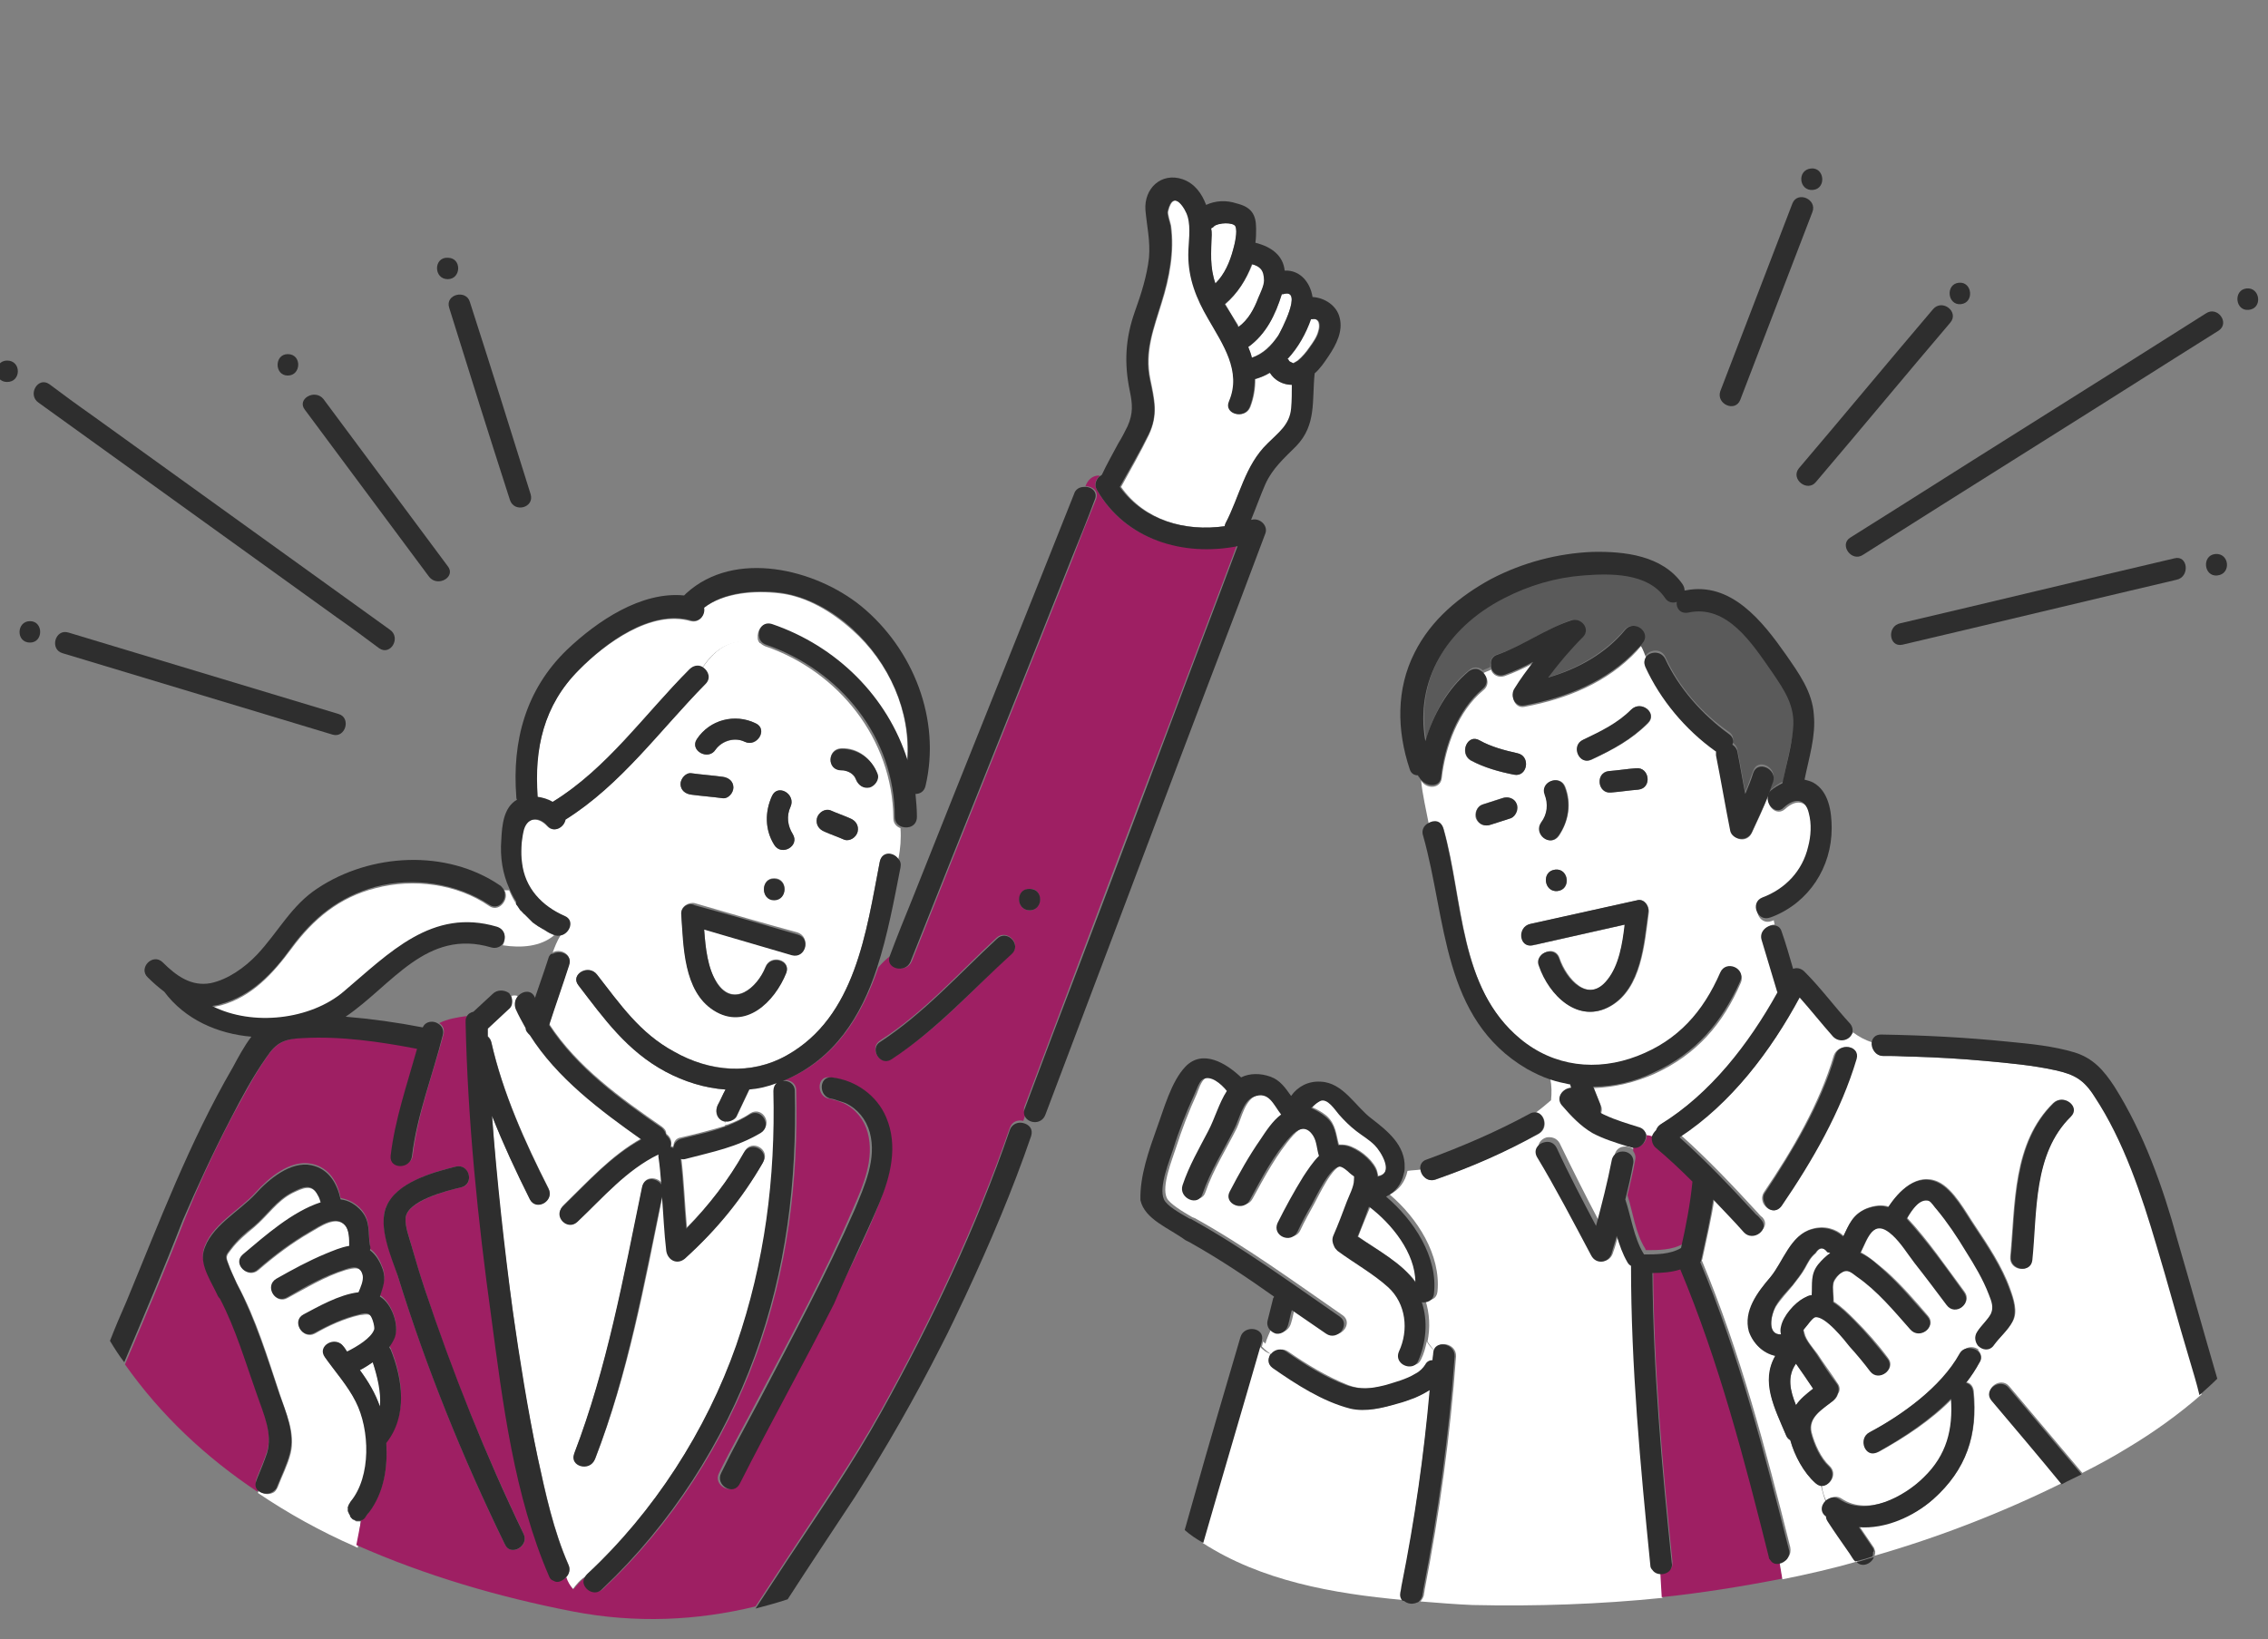
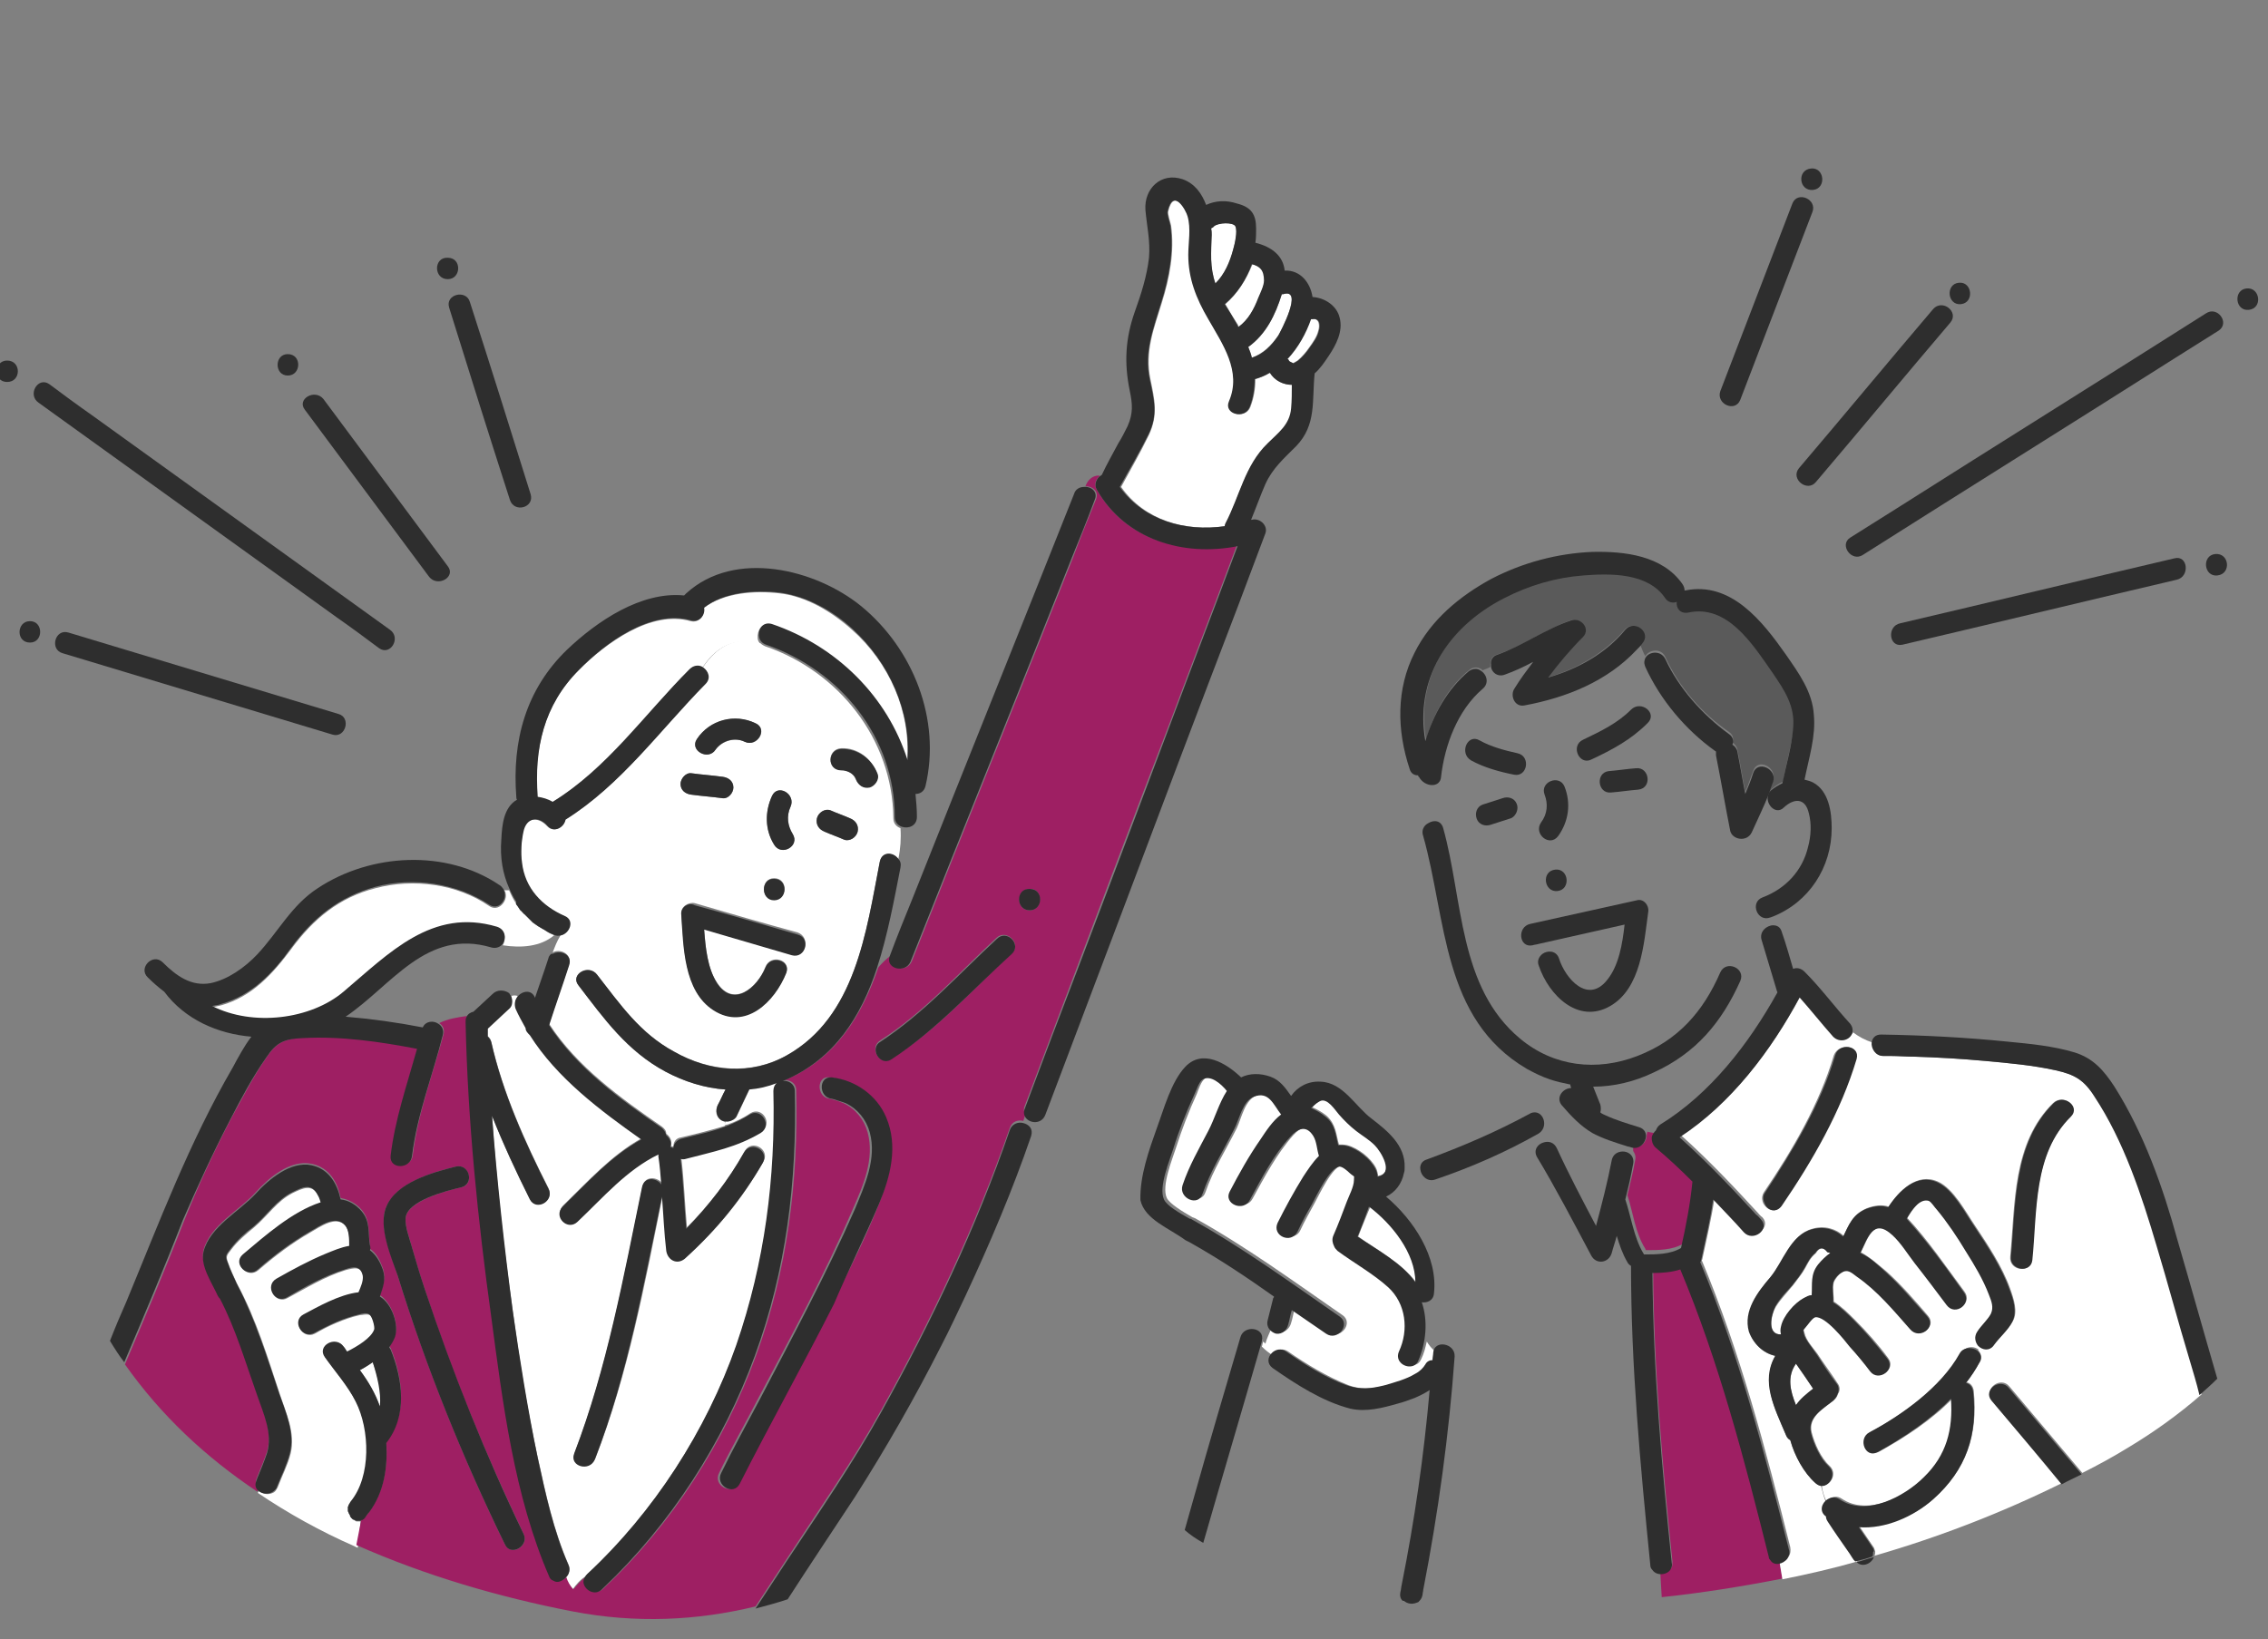
<svg xmlns="http://www.w3.org/2000/svg" version="1.1" id="レイヤー_1" x="0px" y="0px" viewBox="0 0 317.6 229.6" style="enable-background:new 0 0 317.6 229.6;" xml:space="preserve">
  <rect x="0" y="0" width="317.6" height="229.6" fill="#808080" stroke="none" />
  <style type="text/css">
	.st0{fill:#FFFFFF;}
	.st1{fill:#9E1F63;}
	.st2{fill:#5A5A5A;}
	.st3{fill:#2E2E2E;}
	.st4{fill:none;}
</style>
  <g>
-     <path class="st0" d="M176.4,188.6c-2.7,9.2-5.4,18.3-8,27.5c8.2,5.3,18.2,7.1,28.1,8c-0.2-0.3-0.4-0.7-0.3-1.2   c0.1-0.4,0.1-0.8,0.2-1.1c1.8-9,3-18.1,3.9-27.2c-0.7,0.4-1.4,0.8-2.1,1.1c-0.8,0.3-1.6,0.6-2.4,0.8c-2.1,0.7-4.4,1.2-6.6,0.7   c-3.9-0.9-7.6-3.4-10.9-5.7c-0.7-0.5-0.7-1.3-0.4-1.9C177.4,189.5,176.9,189.1,176.4,188.6z" />
    <path class="st0" d="M199.8,187.9c-0.2,0.9-0.4,1.7-0.8,2.5c-0.2,0.4-0.4,0.6-0.7,0.7c-1.1,0.5-2.7-0.6-2-2c1.4-3,1-6.7-1.5-9   c-2.1-1.9-4.8-3.4-7.1-5.1c-0.3-0.2-0.4-0.4-0.5-0.7c-0.3-0.4-0.3-0.8-0.1-1.4c0.7-1.6,1.3-3.2,1.9-4.8c0.3-0.9,1-2.1,1-3   c0-0.7,0.2-0.3-0.6-1c-0.3-0.3-1-0.9-1.4-0.9c-1.4,0.1-3.3,4.2-3.9,5.3c-0.7,1.3-1.4,2.5-2,3.8c-0.8,1.8-3.6,0.5-2.8-1.2   c1-2.2,2.2-4.4,3.6-6.5c0.6-0.9,1.3-2,2.2-2.9c-0.3-0.9-0.3-2.1-0.8-2.8c-1-1.6-2.2-1-3.2,0.1c-2.3,2.6-4,5.8-5.7,8.9   c-0.9,1.7-3.7,0.5-2.8-1.2c1.3-2.5,2.7-5,4.3-7.3c0.8-1.1,1.7-2.5,2.9-3.5c-1.1-1.3-1.7-3.3-3.8-2.5c-1.7,0.7-2.1,3.1-2.8,4.6   c-1.5,3-3.3,5.8-4.4,9c-0.6,1.8-3.4,0.6-2.8-1.2c0.9-2.7,2.3-5.1,3.6-7.6c1-1.8,1.6-3.9,2.6-5.6c-0.9-1-2.4-2.3-3.4-1.6   c-0.6,0.4-1,1.7-1.2,2.2c-1.1,2.4-2.1,5-2.9,7.5c-0.5,1.6-2.1,5.4-1.3,7.1c0.4,0.8,2.2,1.9,3.6,2.7c0.1,0,0.2,0.1,0.3,0.1   c7.2,4,13.9,8.9,20.7,13.6c1.6,1.1-0.3,3.5-1.9,2.4c-1.6-1.1-3.2-2.2-4.8-3.3c-0.2,0.7-0.3,1.4-0.5,2c-0.2,0.8-0.9,1.4-1.7,1.3   c-0.4-0.1-0.8-0.3-1-0.7c-0.3,0.8-0.7,1.5-0.9,2.3c-0.1-0.1-0.2-0.2-0.3-0.3c-0.1,0.2-0.1,0.5-0.2,0.7c0.5,0.5,1,0.9,1.5,1.2   c0.1-0.1,0.1-0.2,0.2-0.3c0.5-0.5,1.3-0.7,2-0.2c2.6,1.8,5.4,3.5,8.4,4.7c1.9,0.7,3.5,0.5,5.5,0c1.3-0.3,2.9-0.8,4.2-1.6   c0.6-0.4,1.1-0.8,1.4-1.3c0.3-0.4,0.7-0.6,1-0.6c0-0.3,0.1-0.6,0.1-1c0-0.1,0-0.1,0-0.2C200.5,188.9,200.1,188.4,199.8,187.9z" />
-     <path class="st0" d="M228.5,160.6c-0.2-0.1-0.5-0.1-0.7-0.2c-1.6-0.5-3.3-1-4.7-1.8c-1.7-1-3.1-2.4-4.3-3.9   c-0.9-1.1,0.1-2.3,1.3-2.4c-0.1-0.2-0.1-0.3-0.2-0.5c-0.9-0.2-1.9-0.4-2.8-0.7c0.2,1,0.2,2,0.1,3c-0.7,0.6-1.4,1.2-2.1,1.7   c1.2,0.1,1.8,2.2,0.4,3c-4.6,2.5-9.5,4.6-14.4,6.4c-1.1,0.4-2-0.5-2.1-1.4c-0.6,0.1-1.3,0.1-1.9,0.2c-0.3,1.5-1.2,2.7-2.5,3.3   c3.9,3.3,7.2,8.5,6.7,13.6c-0.1,1-0.9,1.3-1.7,1.2c0.6,1.8,0.7,3.9,0.3,5.8c0.3,0.5,0.7,0.9,1,1.4c0.3-1.7,3.1-1.2,3,0.7   c-0.8,11-2.3,21.9-4.4,32.7c0,0.2-0.1,0.5-0.1,0.7c-0.1,0.4-0.3,0.7-0.5,0.9c2.5,0.2,4.9,0.4,7.3,0.5c8.9,0.2,17.8-0.1,26.6-1   l-0.2-3.4c-0.4,0-0.8-0.2-1-0.6c-0.1-0.2-0.2-0.4-0.3-0.7c-1.4-13.9-2.7-27.9-2.7-41.9c-0.2-0.1-0.4-0.3-0.5-0.5   c-0.7-1.2-1.1-2.4-1.5-3.7c-0.2,0.8-0.4,1.6-0.7,2.4c-0.4,1.5-2.2,1.7-2.9,0.3c-2.5-4.8-5-9.5-7.4-14.4c-0.5-1,0.2-1.8,1-2   c0.7-0.1,1.4,0.1,1.8,0.8c1.8,3.7,3.6,7.3,5.5,10.9c0.8-3.1,1.6-6.1,2.2-9.2c0.2-1,1-1.3,1.8-1.2c0.4,0.1,0.7,0.2,1,0.5   c0-0.2,0-0.4,0-0.6C228.6,160.6,228.6,160.6,228.5,160.6z" />
    <path class="st1" d="M230.6,159c0,0.9-0.8,1.9-1.9,1.6c0,0.2,0,0.4,0,0.6c0.2,0.3,0.4,0.7,0.3,1.2c-0.3,1.7-0.7,3.3-1.1,5   c0.8,2.5,1.1,5.3,2.5,7.5c0,0.1,0.1,0.2,0.1,0.2c1.7,0,3.7,0,5.2-0.9c0.7-3.1,1.3-6.2,1.6-9.3c-1.7-1.7-3.4-3.3-5.2-4.8   c-0.4-0.4-0.6-0.8-0.5-1.3c0,0,0-0.1,0-0.1c-0.3-0.1-0.7-0.1-0.9-0.2C230.6,158.8,230.6,158.9,230.6,159z" />
    <path class="st2" d="M208.7,93.1c0-0.6,0.2-1.2,0.9-1.4c3.6-1.2,6.7-3.5,10.3-4.8c1.3-0.5,2.9,1.2,1.7,2.3   c-1.7,1.8-3.4,3.7-4.9,5.7c4.1-1.2,8-3.4,10.8-6.7c1.3-1.5,3.6,0.4,2.4,1.9c-0.1,0.1-0.1,0.2-0.2,0.2c0.2,0.5,0.4,1.1,0.7,1.6   c0.5-0.9,2.2-1.2,2.8,0.1c1.9,4.2,5.1,7.9,8.9,10.5c0.6,0.4,0.7,1,0.5,1.5c0.3,0.2,0.6,0.5,0.7,1c0.4,2,0.7,3.9,1.1,5.9   c0.4-0.9,0.7-1.9,1.1-2.9c0.6-1.9,3.3-0.6,2.8,1.2c-0.2,0.6-0.4,1.2-0.6,1.7c0,0.1-0.1,0.2-0.1,0.2c0,0,0.1,0.1,0.1,0.1   c0-0.1,0.1-0.2,0.1-0.3c0.1-0.2,0.2-0.3,0.3-0.4c0.5-0.4,1-0.8,1.6-1c0.4-2.6,1.2-5.1,1.5-7.7c0.3-3.1-1.2-5.4-2.9-7.8   c-2.7-3.9-6.2-9.5-11.8-8.4c-1.1,0.2-1.7-0.6-1.6-1.5c-0.5,0.2-1.2,0.1-1.6-0.5c-2.4-3.5-7.7-3.5-11.5-3.2   c-3.9,0.4-7.6,1.4-11.1,3.2c-8,4.1-12.5,11.5-11,20c1.1-3.8,3.1-7.4,6.1-9.8c0.5-0.4,1.1-0.4,1.6-0.1c0.1,0,0.1,0.1,0.2,0.2   c0.4-0.2,0.8-0.3,1.1-0.5C208.7,93.4,208.7,93.3,208.7,93.1z" />
-     <path class="st0" d="M253.5,114.1c-0.5-2.1-2.1-2.1-3.5-0.8c-1.2,1.1-2.7-0.4-2.3-1.7c0,0-0.1-0.1-0.1-0.1   c-0.7,1.8-1.5,3.5-2.3,5.2c-0.7,1.4-2.6,1-2.9-0.4c-0.7-3.5-1.3-7.1-2-10.6c0-0.2,0-0.3,0-0.5c0,0-0.1,0-0.1-0.1   c-4.1-3-7.7-7.2-9.8-11.8c-0.1-0.3-0.2-0.6-0.1-0.9c0-0.1,0.1-0.2,0.1-0.3c-0.2-0.5-0.4-1.1-0.7-1.6c-0.2,0.2-0.4,0.5-0.6,0.7   c-4.1,4.4-9.8,6.7-15.7,7.8c-1.4,0.3-2-1.5-1.4-2.4c0.8-1.3,1.7-2.5,2.6-3.7c-1.3,0.7-2.6,1.3-4,1.8c-0.9,0.3-1.7-0.2-1.9-0.9   c-0.4,0.2-0.8,0.3-1.1,0.5c0.7,0.6,0.9,1.7,0,2.4c-3.5,2.9-5.3,7.9-5.8,12.3c-0.2,1.6-2.3,1.5-2.9,0.3c0.2,2,0.7,4.1,1.1,6.2   c0.7-0.5,1.8-0.4,2.1,0.7c2.8,10,2.1,22.3,10.8,29.5c4.8,3.9,10.7,4.6,16.4,2.4c5.7-2.2,9.2-6.2,11.6-11.7c0.8-1.8,3.5-0.6,2.8,1.2   c-2.5,5.8-6.2,10.1-12.1,12.8c-2.7,1.2-5.6,1.9-8.5,2c0.3,0.8,0.7,1.7,1,2.5c0.2,0.4,0.1,0.8,0,1.1c0.2,0.1,0.4,0.3,0.7,0.4   c1.5,0.7,3.2,1.2,4.8,1.7c0.5,0.2,0.8,0.5,0.9,0.9c0.3,0,0.6,0.1,0.9,0.2c0.1-0.4,0.3-0.8,0.6-1c0.1-0.3,0.3-0.6,0.6-0.8   c7-4.3,12.4-11.3,16.4-18.5c0-0.1-0.1-0.2-0.1-0.3c-0.7-2.3-1.4-4.7-2.1-7c-0.4-1.2,0.7-2.1,1.6-2.1c0-0.2-0.1-0.4-0.1-0.6   c-0.1,0-0.2,0.1-0.3,0.1c-1.8,0.7-2.9-2.1-1.1-2.8c3.2-1.2,5.6-3.7,6.4-7.1C253.7,117.3,253.8,115.6,253.5,114.1z M215.9,115.2   c0.8-1.1,1-2.6,0.5-3.9c-0.7-1.8,2.1-2.9,2.8-1.1c0.9,2.3,0.5,4.8-0.9,6.9C217.1,118.7,214.8,116.8,215.9,115.2z M218.1,124.8   c-1.9,0.2-2.3-2.8-0.3-3C219.7,121.6,220.1,124.6,218.1,124.8z M207.2,103.7c1.6,0.9,3.5,1.4,5.3,1.8c1.9,0.4,1.4,3.4-0.5,3   c-2.1-0.4-4.2-1-6.1-2C204.3,105.5,205.5,102.7,207.2,103.7z M208.7,115.5c-0.8,0.3-1.6,0-2-0.8c-0.3-0.7,0.1-1.7,0.8-2   c0.9-0.3,1.9-0.6,2.8-0.9c0.8-0.3,1.6,0,2,0.8c0.3,0.7-0.1,1.7-0.8,2C210.6,114.9,209.7,115.2,208.7,115.5z M230.9,127.8   c-0.6,4.4-1,10.6-5.3,13.1c-4.5,2.6-8.6-1.5-10-5.6c-0.2-0.7,0-1.3,0.5-1.7c0.7-0.6,1.9-0.6,2.3,0.6c1,2.9,4.1,6.5,6.8,3   c1.6-2,2-5,2.4-7.7c-4,0.9-8,1.8-12,2.7c-0.3,0.1-0.6,0.1-0.9,0.2c-1.9,0.4-2.2-2.6-0.3-3c5-1.1,9.9-2.2,14.9-3.3   C230.2,125.8,231,126.9,230.9,127.8z M229.4,110.6c-1.3,0.1-2.5,0.3-3.8,0.4c-1.9,0.2-2.3-2.8-0.3-3c1.3-0.1,2.5-0.3,3.8-0.4   C231,107.4,231.4,110.4,229.4,110.6z M230.8,101.3c-2.3,2.3-4.9,3.7-7.9,5.1c-1.8,0.8-2.9-2-1.1-2.8c2.5-1.1,4.7-2.2,6.7-4.2   C229.8,98,232.2,99.9,230.8,101.3z" />
    <path class="st1" d="M248,218.3c-0.1-0.1-0.1-0.2-0.2-0.4c-3.4-13.6-7-27.3-12.4-40.3c-1.3,0.4-2.6,0.5-3.9,0.5   c0.1,13.6,1.3,27.1,2.7,40.6c0,0.3,0,0.6-0.1,0.8c-0.3,0.6-1,0.9-1.6,0.8l0.2,3.4c5.7-0.6,11.3-1.5,16.9-2.6l-0.4-2.4   C248.7,218.9,248.2,218.7,248,218.3z" />
    <path class="st0" d="M306.7,190.4c-1.5-5.3-3-10.6-4.6-15.9c-2.1-7.1-4.6-14.7-8.7-20.9c-1.6-2.3-2.8-3.1-5.5-3.7   c-3.2-0.7-6.5-1-9.8-1.3c-3.3-0.3-6.6-0.5-9.9-0.6c-1.1,0-2.2-0.1-3.4-0.1c-0.3,0-1.7,0-1,0c-1.1,0-1.7-1-1.6-1.9   c-1-0.3-1.9-0.8-2.7-1.4c-0.5,0.8-1.8,1.3-2.6,0.3c-1.7-1.8-3.1-3.7-4.7-5.5c-4.1,7.6-9.6,14.9-16.8,19.6   c3.8,3.4,7.3,7.1,10.7,10.8c0.2,0.2,0.4,0.5,0.7,0.7c1.3,1.4-1.1,3.2-2.4,1.8c-1.4-1.5-2.8-3.1-4.3-4.6c-0.4,2.9-1.1,5.7-1.7,8.6   c0,0.1,0,0.1-0.1,0.2c5.4,12.9,9,26.6,12.4,40.2c0.1,0.5,0,1-0.2,1.3c-0.3,0.4-0.8,0.7-1.3,0.8l0.4,2.4c3.5-0.7,7-1.5,10.5-2.5   c-0.1-0.1-0.1-0.1-0.2-0.2c-0.3-0.4-0.5-0.8-0.8-1.2c-0.9-1.4-1.9-2.8-2.8-4.1c-0.2-0.3-0.2-0.5-0.3-0.8c0,0,0,0,0,0   c-0.8-0.6-0.7-1.4-0.3-2c-0.3-0.7-0.5-1.5-0.7-2.3c0,0-0.1,0-0.1,0c-0.2,0-0.4-0.2-0.7-0.4c-1.6-1.5-2.9-3.8-3.5-6   c-0.3-0.1-0.5-0.4-0.6-0.7c-1.6-3.8-3.5-7.4-1.5-11.1c-1.7-0.3-3.1-1.7-3.6-3.5c-0.7-3,1.2-5.5,3-7.6c1.9-2.2,2.8-5.9,5.8-6.7   c1.7-0.5,3.3,0,4.4,1c0.7-1.6,1.3-3.1,3.3-3.9c1.1-0.4,2.1-0.5,3-0.2c1.5-2.3,4-4.8,6.9-3.5c2.2,1,3.9,4.3,5.2,6.2   c1.8,2.7,3.8,5.7,4.9,8.8c0.5,1.4,1.1,3.2,0.4,4.5c-0.6,1.2-1.8,2.2-2.6,3.3c-0.5,0.8-1.3,0.7-1.9,0.3c-0.1,0.2-0.3,0.4-0.4,0.5   c0.4,0.4,0.6,1,0.3,1.6c-0.6,1-1.2,2-1.9,2.9c0.5,0.1,0.9,0.5,1,1.2c0.6,6.1-1,11-5.6,15.1c-2.7,2.4-6.7,4.1-10.4,3.9   c0.6,0.9,1.3,1.9,1.9,2.8c0.2,0.2,0.2,0.5,0.3,0.7c0,0.2,0,0.4-0.1,0.6c9-2.6,17.8-6,26.3-10.2c-3.3-3.9-6.6-7.8-9.8-11.7   c-1.3-1.5,1.2-3.3,2.4-1.8c3.4,4,6.8,8.1,10.2,12.1c2.2-1.1,4.4-2.3,6.5-3.6c3.5-2.1,7-4.6,10.2-7.4   C307.7,193.8,307.2,192.1,306.7,190.4z M259.9,148.3c-2.2,7.4-6.2,14.3-10.5,20.6c-0.7,1.1-2,0.6-2.5-0.4c-0.2-0.5-0.2-1,0.1-1.5   c4-5.9,7.8-12.4,9.8-19.2C257.5,146,260.5,146.4,259.9,148.3z M289.9,156.4c-5.2,5.2-4.7,13.3-5.4,20.1c-0.2,1.9-3.2,1.5-3-0.5   c0.7-7.4,0.3-15.9,6-21.5C289,153.1,291.3,155,289.9,156.4z" />
    <path class="st0" d="M277.1,188.4c-0.5-0.5-0.6-1.3-0.1-2c0.5-0.8,1.5-1.6,1.9-2.5c0.4-0.9,0.1-1.7-0.3-2.7c-0.8-2.1-2-4.1-3.2-6   c-1.3-2-2.6-4-4.1-5.9c-0.3-0.3-0.7-1-1.1-1.2c-1.2-0.5-2.4,1.3-3.1,2.5c2.9,3.1,5.4,6.8,8,10.3c1.2,1.6-1.3,3.4-2.4,1.8   c-1.5-2-2.9-4-4.5-5.9c-1-1.3-2-2.8-3.1-3.9c-2.7-2.5-3.5,0.5-4.5,2.5c1.3,0.7,2.5,1.8,3.6,2.7c2.1,1.9,4,4.1,5.8,6.2   c1.3,1.5-1.2,3.3-2.4,1.8c-2.3-2.6-4.6-5.4-7.5-7.4c-0.9-0.6-1.3-1.1-2.2-0.5c-0.4,0.3-0.9,0.9-1.1,1.4c-0.2,0.8,0,1.8,0,2.7   c1.1,0.7,2.1,1.7,2.9,2.5c1.7,1.7,3.3,3.5,4.7,5.4c1.2,1.5-1.2,3.3-2.4,1.8c-0.9-1.2-1.9-2.4-2.9-3.5c-0.8-0.9-3.5-4.3-4.8-4.1   c-0.4,0.1-1,0.8-1.2,1.2c-0.6,0.8-0.6,0.4-0.4,1.1c0.2,1,1.2,2.1,1.8,2.9c0.9,1.4,1.9,2.7,2.8,4.1c0.4,0.5,0.4,1.1,0.1,1.5   c-0.1,0.3-0.2,0.6-0.6,0.9c-1.5,1.2-3.6,2.4-3.1,4.5c0.4,1.6,1.3,3.6,2.5,4.7c1.2,1.1,0.1,2.9-1.1,2.7c0.1,0.8,0.3,1.6,0.7,2.3   c0.1-0.1,0.3-0.3,0.4-0.4c0.5-0.3,1.1-0.4,1.7,0c3.7,2.5,9.1-0.3,11.8-3.1c3.2-3.2,4.1-6.7,3.8-11c-3,3.1-6.7,5.5-10.3,7.5   c-1.7,0.9-2.8-1.9-1.1-2.8c4.3-2.4,9.9-6.3,12.6-11c0.5-0.9,1.5-1,2.2-0.6c0.1,0.1,0.2,0.1,0.3,0.2c0.1-0.2,0.3-0.4,0.4-0.5   C277.3,188.6,277.2,188.5,277.1,188.4z" />
    <path class="st0" d="M253.9,194.5c-0.8-1.2-1.6-2.3-2.4-3.5c-1.3,1.9-0.8,3.9,0,5.8C252.2,195.9,253,195.2,253.9,194.5z" />
    <path class="st0" d="M190.2,173.2c2.7,1.9,6.1,3.7,8.1,6.4c0-4.1-3.4-8.2-6.4-10.6C191.3,170.5,190.7,171.8,190.2,173.2z" />
    <path class="st0" d="M249.5,186.9c-0.1-0.3-0.1-0.7,0-1.1c0.3-1.5,1.8-3.3,3.2-4c0.4-0.2,0.7-0.3,1.1-0.4c0.1-1.5-0.2-2.9,0.9-4.3   c0.5-0.6,1.1-1.2,1.7-1.6c-0.1-0.1-0.3-0.1-0.4-0.1c-0.6-0.8-1.2-0.7-1.7,0.1c-0.8,0.7-1,1.2-1.5,2.1c-0.5,0.9-1.1,1.6-1.7,2.4   c-0.8,1-1.7,1.9-2.4,3C248,184.2,247.4,187,249.5,186.9z" />
    <path class="st0" d="M187.5,160.3c0.4,0,0.8,0,1.2,0.1c1.5,0.4,3.3,1.8,4,3.2c0.2,0.4,0.2,0.7,0.3,1.1c2.4-0.5,0.5-3.5-0.4-4.4   c-0.8-0.7-1.7-1.3-2.6-2c-0.9-0.7-1.7-1.4-2.4-2.3c-0.6-0.7-1.5-2.2-2.6-1.9c-0.4,0.2-0.9,0.5-1.2,1c0.7,0.3,1.4,0.7,2,1.2   C187.1,157.5,187.1,158.9,187.5,160.3z" />
    <path class="st3" d="M229.1,107.6c-1.3,0.1-2.5,0.3-3.8,0.4c-1.9,0.2-1.6,3.2,0.3,3c1.3-0.1,2.5-0.3,3.8-0.4   C231.4,110.4,231,107.4,229.1,107.6z" />
    <path class="st3" d="M212.4,112.6c-0.3-0.8-1.2-1.1-2-0.8c-0.9,0.3-1.9,0.6-2.8,0.9c-0.8,0.3-1.1,1.2-0.8,2c0.3,0.8,1.2,1.1,2,0.8   c0.9-0.3,1.9-0.6,2.8-0.9C212.3,114.3,212.7,113.3,212.4,112.6z" />
    <path class="st3" d="M219.1,110.2c-0.7-1.8-3.5-0.7-2.8,1.1c0.5,1.3,0.4,2.7-0.5,3.9c-1.1,1.6,1.2,3.5,2.4,1.9   C219.7,115,220,112.5,219.1,110.2z" />
    <path class="st3" d="M218.1,124.8c1.9-0.2,1.6-3.2-0.3-3C215.8,122,216.2,125,218.1,124.8z" />
    <path class="st3" d="M229.2,126.1c-5,1.1-9.9,2.2-14.9,3.3c-1.9,0.4-1.6,3.4,0.3,3c0.3-0.1,0.6-0.1,0.9-0.2c4-0.9,8-1.8,12-2.7   c-0.3,2.7-0.8,5.7-2.4,7.7c-2.7,3.5-5.9-0.1-6.8-3c-0.4-1.1-1.6-1.1-2.3-0.6c-0.5,0.4-0.8,1-0.5,1.7c1.4,4.1,5.5,8.2,10,5.6   c4.3-2.5,4.7-8.7,5.3-13.1C231,126.9,230.2,125.8,229.2,126.1z" />
    <path class="st3" d="M220,152.4c-1.1,0-2.2,1.3-1.3,2.4c1.3,1.5,2.6,2.9,4.3,3.9c1.5,0.8,3.1,1.3,4.7,1.8c0.2,0.1,0.5,0.1,0.7,0.2   c1.2,0.4,2.1-0.7,2.1-1.6c0-0.5-0.3-1-0.9-1.2c-1.6-0.5-3.3-1-4.8-1.7c-0.2-0.1-0.5-0.2-0.7-0.4c0.1-0.3,0.1-0.7,0-1.1   c-0.3-0.8-0.7-1.7-1-2.5c2.9,0,5.8-0.7,8.5-2c5.9-2.7,9.5-7,12.1-12.8c0.8-1.8-2-3-2.8-1.2c-2.4,5.5-5.9,9.5-11.6,11.7   c-5.7,2.2-11.7,1.5-16.4-2.4c-8.7-7.2-8-19.5-10.8-29.5c-0.3-1.1-1.3-1.2-2.1-0.7c-0.6,0.3-1,1-0.7,1.8   c3.3,11.7,2.6,25.6,14.5,32.6c1.1,0.6,2.1,1.1,3.3,1.5c0.9,0.3,1.8,0.5,2.8,0.7C219.9,152.1,220,152.2,220,152.4z" />
    <path class="st3" d="M201.8,108.8c0.5-4.4,2.3-9.3,5.8-12.3c1-0.8,0.6-2.1-0.3-2.6c-0.4-0.3-1-0.3-1.6,0.1c-3,2.5-5,6.1-6.1,9.8   c-1.5-8.5,3-15.9,11-20c3.5-1.8,7.2-2.9,11.1-3.2c3.8-0.3,9.1-0.4,11.5,3.2c0.4,0.6,1.1,0.7,1.6,0.5c-0.1,0.9,0.5,1.7,1.6,1.5   c5.5-1.2,9,4.4,11.8,8.4c1.7,2.5,3.2,4.7,2.9,7.8c-0.2,2.6-1,5.2-1.5,7.7c-0.6,0.3-1.1,0.6-1.6,1c-0.1,0.1-0.3,0.3-0.3,0.4   c-0.7,1.3,0.9,3.2,2.1,2c1.4-1.3,3-1.4,3.5,0.8c0.4,1.5,0.3,3.2-0.1,4.7c-0.8,3.4-3.2,5.9-6.4,7.1c-1.8,0.7-0.7,3.5,1.1,2.8   c0.1,0,0.2-0.1,0.3-0.1c5.1-2,8.3-6.9,8.3-12.4c0-2.3-0.4-5.2-2.6-6.4c-0.4-0.2-0.8-0.3-1.2-0.4c0.6-3,1.6-6.1,1.3-9.1   c-0.2-3.2-2.1-5.8-3.9-8.4c-3.3-4.7-7.7-10.3-14.1-9c-0.1,0-0.1,0-0.1,0c0-0.3-0.1-0.6-0.3-0.9c-2.8-4-8.1-4.6-12.6-4.5   c-4.9,0.2-9.8,1.5-14.2,3.8c-4.4,2.4-8.4,5.7-10.7,10.3c-2.6,5.1-2.5,10.9-0.7,16.3c0.2,0.7,0.7,0.9,1.2,0.9c0,0.1,0,0.2,0.1,0.2   C199.5,110.3,201.7,110.4,201.8,108.8z" />
    <path class="st3" d="M308.9,43.9c-14.5,9.2-29.1,18.3-43.6,27.5c-2.1,1.3-4.1,2.6-6.2,3.9c-1.6,1,0.2,3.5,1.8,2.4   c14.5-9.2,29.1-18.3,43.6-27.5c2.1-1.3,4.1-2.6,6.2-3.9C312.3,45.2,310.5,42.8,308.9,43.9z" />
    <path class="st3" d="M266.4,90.3c12.8-3,25.6-6.1,38.4-9.1c1.9-0.4,1.6-3.5-0.3-3c-12.8,3-25.6,6.1-38.4,9.1   C264.2,87.7,264.5,90.7,266.4,90.3z" />
    <path class="st3" d="M254.3,67.5c6.3-7.4,12.5-14.9,18.8-22.3c1.3-1.5-1.1-3.4-2.4-1.9c-6.3,7.4-12.5,14.9-18.8,22.3   C250.7,67.1,253.1,69,254.3,67.5z" />
    <path class="st3" d="M243.7,56c3.4-8.8,6.7-17.5,10.1-26.3c0.7-1.8-2.1-3-2.8-1.2c-3.4,8.8-6.7,17.5-10.1,26.3   C240.3,56.6,243,57.8,243.7,56z" />
    <path class="st3" d="M296.1,152.2c-1.5-2.3-3-4-5.6-4.8c-3-0.9-6.2-1.2-9.3-1.5c-5.9-0.6-11.8-0.9-17.8-1c-0.8,0-1.2,0.5-1.3,1.1   c-0.1,0.8,0.5,1.9,1.6,1.9c-0.7,0,0.8,0,1,0c1.1,0,2.2,0.1,3.4,0.1c3.3,0.1,6.6,0.3,9.9,0.6c3.3,0.3,6.6,0.6,9.8,1.3   c2.7,0.6,4,1.3,5.5,3.7c4.1,6.2,6.6,13.8,8.7,20.9c1.6,5.3,3,10.6,4.6,15.9c0.5,1.7,1,3.3,1.4,5c0.8-0.7,1.7-1.5,2.5-2.3   c-1.9-6.5-3.7-13-5.6-19.5C302.9,166.3,300.2,158.7,296.1,152.2z" />
    <path class="st3" d="M249.5,168.9c4.3-6.3,8.3-13.2,10.5-20.6c0.5-1.9-2.5-2.3-3-0.5c-2,6.8-5.9,13.3-9.8,19.2   c-0.4,0.5-0.3,1.1-0.1,1.5C247.4,169.5,248.7,170,249.5,168.9z" />
    <path class="st3" d="M212,108.5c1.9,0.4,2.4-2.6,0.5-3c-1.8-0.4-3.7-0.9-5.3-1.8c-1.7-1-2.9,1.8-1.2,2.8   C207.8,107.5,210,108.1,212,108.5z" />
    <path class="st3" d="M228.4,99.4c-1.9,1.9-4.2,3-6.7,4.2c-1.8,0.8-0.6,3.6,1.1,2.8c3-1.4,5.6-2.8,7.9-5.1   C232.2,99.9,229.8,98,228.4,99.4z" />
    <path class="st3" d="M210.7,94.5c1.4-0.5,2.7-1.1,4-1.8c-0.9,1.2-1.8,2.4-2.6,3.7c-0.7,1,0,2.7,1.4,2.4c5.9-1.1,11.6-3.4,15.7-7.8   c0.3-0.3,0.6-0.6,0.8-0.9c1.3-1.5-1.1-3.4-2.4-1.9c-2.8,3.4-6.7,5.5-10.8,6.7c1.5-2,3.1-3.9,4.9-5.7c1.1-1.2-0.4-2.8-1.7-2.3   c-3.6,1.2-6.7,3.5-10.3,4.8c-0.7,0.2-1,0.8-0.9,1.4C208.7,94,209.6,94.9,210.7,94.5z" />
    <path class="st3" d="M166,173.7c0.2,0.1,0.4,0.2,0.6,0.3c4.1,2.3,8,4.9,11.8,7.6c0,0.1,0,0.1-0.1,0.2c-0.3,1.1-0.5,2.1-0.8,3.2   c-0.1,0.4,0,0.8,0.2,1.1c0.2,0.3,0.6,0.6,1,0.7c0.9,0.1,1.5-0.5,1.7-1.3c0.2-0.7,0.3-1.4,0.5-2c1.6,1.1,3.2,2.2,4.8,3.3   c1.6,1.1,3.5-1.3,1.9-2.4c-6.8-4.7-13.5-9.6-20.7-13.6c-0.1-0.1-0.2-0.1-0.3-0.1c-1.4-0.8-3.2-1.8-3.6-2.7   c-0.8-1.7,0.8-5.5,1.3-7.1c0.8-2.6,1.8-5.1,2.9-7.5c0.3-0.6,0.7-1.9,1.2-2.2c1.1-0.7,2.6,0.6,3.4,1.6c-1.1,1.7-1.7,3.9-2.6,5.6   c-1.3,2.5-2.7,4.9-3.6,7.6c-0.6,1.8,2.2,3.1,2.8,1.2c1.1-3.2,2.9-6,4.4-9c0.8-1.5,1.2-4,2.8-4.6c2.1-0.8,2.7,1.1,3.8,2.5   c-1.2,0.9-2.1,2.3-2.9,3.5c-1.6,2.3-3,4.8-4.3,7.3c-0.9,1.7,1.9,2.9,2.8,1.2c1.7-3.1,3.3-6.3,5.7-8.9c1-1.1,2.2-1.7,3.2-0.1   c0.5,0.8,0.5,1.9,0.8,2.8c-0.9,0.9-1.6,2-2.2,2.9c-1.3,2.1-2.5,4.3-3.6,6.5c-0.8,1.8,1.9,3,2.8,1.2c0.6-1.3,1.3-2.6,2-3.8   c0.6-1.1,2.5-5.2,3.9-5.3c0.4,0,1.1,0.6,1.4,0.9c0.8,0.7,0.6,0.2,0.6,1c0,0.9-0.7,2.2-1,3c-0.6,1.6-1.2,3.2-1.9,4.8   c-0.2,0.5-0.1,1,0.1,1.4c0.1,0.3,0.3,0.5,0.5,0.7c2.3,1.7,5,3.2,7.1,5.1c2.5,2.3,2.9,6,1.5,9c-0.6,1.4,0.9,2.4,2,2   c0.3-0.1,0.6-0.4,0.7-0.7c1.1-2.5,1.4-5.6,0.5-8.2c0.7,0.1,1.6-0.2,1.7-1.2c0.6-5.1-2.8-10.3-6.7-13.6c1.3-0.6,2.2-1.8,2.5-3.3   c0.1-0.3,0.1-0.5,0.1-0.8c0.1-3.1-2.4-5.1-4.6-6.8c-2.3-1.7-4-5.1-7.2-5.2c-1.7-0.1-3.2,0.7-4.1,2c-0.8-1.1-1.5-2.2-2.9-2.7   c-1.4-0.5-2.9-0.5-4.1,0.1c-2.1-2-5.4-4-7.8-1.5c-2,2.1-3,5.9-4,8.6c-1.1,3.1-2.4,6.7-2.3,10.1C160.3,170.8,163.7,172,166,173.7z    M198.2,179.6c-1.9-2.7-5.3-4.5-8.1-6.4c0.6-1.4,1.1-2.8,1.6-4.2C194.9,171.4,198.2,175.5,198.2,179.6z M184.9,154.2   c1-0.4,2,1.2,2.6,1.9c0.7,0.8,1.5,1.6,2.4,2.3c0.9,0.7,1.8,1.2,2.6,2c0.9,0.9,2.8,4,0.4,4.4c0-0.4-0.1-0.7-0.3-1.1   c-0.7-1.4-2.5-2.8-4-3.2c-0.4-0.1-0.8-0.1-1.2-0.1c-0.4-1.5-0.4-2.9-1.8-4c-0.6-0.5-1.3-0.9-2-1.2   C184.1,154.7,184.5,154.4,184.9,154.2z" />
    <path class="st3" d="M248.6,189.9c-2.1,3.6-0.1,7.3,1.5,11.1c0.1,0.3,0.4,0.6,0.6,0.7c0.6,2.2,1.9,4.6,3.5,6   c0.2,0.2,0.4,0.3,0.7,0.4c1.2,0.3,2.4-1.6,1.2-2.7c-1.2-1.1-2.1-3.1-2.5-4.7c-0.5-2.2,1.6-3.3,3.1-4.5c0.3-0.3,0.5-0.6,0.6-0.9   c0.2-0.4,0.3-1-0.1-1.5c-1-1.3-1.9-2.7-2.8-4.1c-0.5-0.8-1.6-2-1.8-2.9c-0.1-0.7-0.2-0.3,0.4-1.1c0.3-0.3,0.8-1.1,1.2-1.2   c1.4-0.2,4.1,3.2,4.8,4.1c1,1.1,2,2.3,2.9,3.5c1.2,1.5,3.6-0.3,2.4-1.8c-1.5-1.9-3-3.7-4.7-5.4c-0.8-0.8-1.8-1.8-2.9-2.5   c0.1-0.8-0.2-1.9,0-2.7c0.1-0.5,0.6-1.1,1.1-1.4c0.9-0.6,1.4-0.1,2.2,0.5c2.9,2,5.2,4.8,7.5,7.4c1.3,1.5,3.7-0.3,2.4-1.8   c-1.9-2.1-3.7-4.3-5.8-6.2c-1-0.9-2.2-2.1-3.6-2.7c1-2,1.8-5,4.5-2.5c1.2,1.1,2.1,2.6,3.1,3.9c1.5,1.9,3,3.9,4.5,5.9   c1.2,1.6,3.6-0.2,2.4-1.8c-2.5-3.5-5.1-7.1-8-10.3c0.6-1.1,1.8-2.9,3.1-2.5c0.4,0.2,0.8,0.9,1.1,1.2c1.5,1.8,2.9,3.9,4.1,5.9   c1.2,1.9,2.4,3.9,3.2,6c0.4,1,0.7,1.8,0.3,2.7c-0.4,0.8-1.4,1.7-1.9,2.5c-0.5,0.7-0.3,1.5,0.1,2c0.6,0.6,1.6,0.8,2.2-0.1   c0.8-1.1,2-2.1,2.6-3.3c0.7-1.4,0.1-3.2-0.4-4.5c-1.1-3.1-3.1-6.1-4.9-8.8c-1.3-1.9-3-5.2-5.2-6.2c-2.9-1.3-5.4,1.2-6.9,3.5   c-0.9-0.3-1.9-0.2-3,0.2c-2,0.8-2.5,2.3-3.3,3.9c-1.1-1-2.7-1.5-4.4-1c-3,0.8-4,4.5-5.8,6.7c-1.8,2.1-3.8,4.7-3,7.6   C245.5,188.2,246.9,189.5,248.6,189.9z M253.9,194.5c-0.9,0.7-1.8,1.4-2.4,2.3c-0.8-2-1.3-4,0-5.8   C252.3,192.1,253.1,193.3,253.9,194.5z M248.6,183c0.6-1.1,1.5-2,2.4-3c0.6-0.8,1.2-1.5,1.7-2.4c0.5-0.9,0.7-1.4,1.5-2.1   c0.5-0.8,1.1-0.9,1.7-0.1c0.2,0,0.3,0.1,0.4,0.1c-0.6,0.4-1.2,1-1.7,1.6c-1.1,1.4-0.8,2.7-0.9,4.3c-0.4,0-0.7,0.2-1.1,0.4   c-1.3,0.7-2.9,2.5-3.2,4c-0.1,0.4-0.1,0.7,0,1.1C247.4,187,248,184.2,248.6,183z" />
    <path class="st3" d="M262.4,218.1c-0.8,0.2-1.6,0.5-2.4,0.7C260.8,219.6,262.1,219,262.4,218.1z" />
    <path class="st3" d="M262.2,216.7c-0.6-0.9-1.3-1.9-1.9-2.8c3.7,0.3,7.7-1.5,10.4-3.9c4.6-4.1,6.3-9,5.6-15.1   c-0.1-0.7-0.5-1.1-1-1.2c0.7-0.9,1.4-1.9,1.9-2.9c0.5-0.8,0-1.5-0.6-1.8c-0.7-0.3-1.7-0.3-2.2,0.6c-2.6,4.7-8.2,8.7-12.6,11   c-1.7,0.9-0.6,3.7,1.1,2.8c3.6-2,7.4-4.5,10.3-7.5c0.3,4.3-0.6,7.9-3.8,11c-2.7,2.7-8.1,5.6-11.8,3.1c-0.6-0.4-1.2-0.3-1.7,0   c-0.8,0.5-1.2,1.7-0.2,2.4c0,0,0,0,0,0c0,0.3,0.1,0.5,0.3,0.8c0.9,1.4,1.9,2.8,2.8,4.1c0.3,0.4,0.5,0.8,0.8,1.2   c0.1,0.1,0.1,0.1,0.2,0.2c0.8-0.2,1.6-0.4,2.4-0.7c0.1-0.2,0.1-0.4,0.1-0.6C262.5,217.2,262.4,217,262.2,216.7z" />
    <path class="st3" d="M245.3,116.6c0.8-1.8,1.7-3.6,2.4-5.4c0.2-0.6,0.4-1.2,0.6-1.7c0.6-1.8-2.2-3.1-2.8-1.2   c-0.3,1-0.7,1.9-1.1,2.9c-0.4-2-0.7-3.9-1.1-5.9c-0.1-0.5-0.4-0.8-0.7-1c0.2-0.5,0.1-1.1-0.5-1.5c-3.7-2.7-7-6.4-8.9-10.5   c-0.7-1.4-2.7-1-2.9,0.2c-0.1,0.3,0,0.6,0.1,0.9c2.1,4.6,5.6,8.8,9.8,11.8c0,0,0.1,0,0.1,0.1c0,0.2,0,0.3,0,0.5   c0.7,3.5,1.3,7.1,2,10.6C242.6,117.6,244.6,118,245.3,116.6z" />
    <path class="st3" d="M222.8,175.8c0.7,1.4,2.5,1.1,2.9-0.3c0.2-0.8,0.5-1.6,0.7-2.4c0.4,1.3,0.8,2.5,1.5,3.7   c0.1,0.2,0.3,0.4,0.5,0.5c0,14,1.3,27.9,2.7,41.9c0,0.3,0.1,0.5,0.3,0.7c0.6,0.9,2.2,0.7,2.6-0.2c0.1-0.2,0.2-0.5,0.1-0.8   c-1.4-13.5-2.6-27-2.7-40.6c1.3,0,2.7-0.1,3.9-0.5c5.4,12.9,9,26.7,12.4,40.3c0,0.2,0.1,0.3,0.2,0.4c0.5,0.9,1.8,0.6,2.4-0.2   c0.2-0.4,0.4-0.8,0.2-1.3c-3.4-13.5-7-27.3-12.4-40.2c0-0.1,0.1-0.1,0.1-0.2c0.6-2.8,1.3-5.7,1.7-8.6c1.4,1.5,2.9,3,4.3,4.6   c1.3,1.4,3.7-0.4,2.4-1.8c-0.2-0.2-0.4-0.5-0.7-0.7c-3.4-3.7-6.9-7.4-10.7-10.8c7.2-4.7,12.8-12.1,16.8-19.6   c1.6,1.8,3.1,3.7,4.7,5.5c0.9,0.9,2.2,0.5,2.6-0.3c0.2-0.4,0.2-1-0.2-1.5c-2.2-2.4-4.1-5-6.4-7.3c-0.5-0.5-1.1-0.6-1.6-0.4   c-0.5-1.7-1-3.5-1.6-5.2c-0.2-0.7-0.7-0.9-1.2-0.9c-0.9,0-2,0.9-1.6,2.1c0.7,2.3,1.4,4.7,2.1,7c0,0.1,0.1,0.2,0.1,0.3   c-4,7.2-9.4,14.2-16.4,18.5c-0.3,0.2-0.5,0.5-0.6,0.8c-0.3,0.3-0.6,0.7-0.6,1.1c0,0.4,0.1,0.9,0.5,1.3c1.8,1.5,3.5,3.1,5.2,4.8   c-0.3,3.1-0.9,6.2-1.6,9.3c-1.5,0.9-3.5,0.9-5.2,0.9c0-0.1-0.1-0.2-0.1-0.2c-1.3-2.2-1.7-5.1-2.5-7.5c0.4-1.6,0.8-3.3,1.1-5   c0.2-1-0.5-1.6-1.2-1.7c-0.7-0.1-1.6,0.2-1.8,1.2c-0.6,3.1-1.4,6.2-2.2,9.2c-1.9-3.6-3.8-7.2-5.5-10.9c-0.4-0.8-1.1-1-1.8-0.8   c-0.8,0.2-1.5,1-1,2C217.8,166.3,220.3,171.1,222.8,175.8z" />
    <path class="st3" d="M201,165.2c5-1.7,9.8-3.8,14.4-6.4c1.4-0.8,0.9-2.9-0.4-3c-0.2,0-0.5,0-0.8,0.2c-4.6,2.5-9.5,4.6-14.4,6.4   c-0.7,0.2-1,0.8-0.9,1.4C199,164.7,199.9,165.6,201,165.2z" />
    <path class="st3" d="M176.7,187.8c0.5-1.9-2.5-2.3-3-0.5c-2.2,7.5-4.4,14.9-6.5,22.4c-0.4,1.5-0.9,3.1-1.3,4.6   c0.8,0.7,1.7,1.3,2.6,1.8c2.7-9.4,5.5-18.8,8.2-28.2C176.7,187.9,176.7,187.8,176.7,187.8z" />
    <path class="st3" d="M198.7,224.3c-0.7-0.1-1.4-0.1-2.2-0.2C197,224.7,198,224.8,198.7,224.3z" />
    <path class="st3" d="M199.2,223.4c0-0.2,0.1-0.5,0.1-0.7c2.1-10.8,3.6-21.7,4.4-32.7c0.1-1.9-2.9-2.4-3-0.5c0,0.3-0.1,0.6-0.1,1   c-0.4,0-0.8,0.2-1,0.6c-0.3,0.5-0.8,1-1.4,1.3c-1.3,0.8-2.9,1.2-4.2,1.6c-2,0.5-3.5,0.7-5.5,0c-3-1.1-5.8-2.9-8.4-4.7   c-0.7-0.5-1.5-0.3-2,0.2c-0.6,0.6-0.7,1.5,0.1,2.1c3.3,2.3,7,4.7,10.9,5.7c2.2,0.5,4.5-0.1,6.6-0.7c0.8-0.2,1.6-0.5,2.4-0.8   c0.7-0.3,1.5-0.7,2.1-1.1c-0.8,9.1-2.1,18.2-3.9,27.2c-0.1,0.4-0.1,0.8-0.2,1.1c-0.1,0.5,0,0.9,0.3,1.2c0.7,0.1,1.5,0.1,2.2,0.2   C198.9,224.1,199.1,223.9,199.2,223.4z" />
    <path class="st3" d="M284.6,176.5c0.7-6.8,0.1-14.9,5.4-20.1c1.4-1.4-1-3.2-2.4-1.9c-5.7,5.6-5.3,14.2-6,21.5   C281.4,177.9,284.4,178.4,284.6,176.5z" />
    <path class="st3" d="M278.9,196.2c3.3,3.9,6.6,7.8,9.8,11.7c0.9-0.5,1.8-0.9,2.8-1.4c-3.4-4-6.8-8.1-10.2-12.1   C280.1,192.9,277.6,194.7,278.9,196.2z" />
    <path class="st3" d="M253.9,26.6c1.9-0.2,1.6-3.2-0.3-3C251.6,23.8,251.9,26.8,253.9,26.6z" />
    <path class="st3" d="M274.6,42.6c1.9-0.2,1.6-3.2-0.3-3C272.4,39.8,272.7,42.8,274.6,42.6z" />
    <path class="st3" d="M314.6,40.4c-1.9,0.2-1.6,3.2,0.3,3C316.9,43.2,316.5,40.2,314.6,40.4z" />
    <path class="st3" d="M310.2,77.6c-1.9,0.2-1.6,3.2,0.3,3C312.5,80.4,312.2,77.4,310.2,77.6z" />
  </g>
  <g>
    <path class="st4" d="M48.9,212.5c0,0-0.1-0.1-0.1-0.1C48.9,212.4,48.9,212.4,48.9,212.5z" />
    <path class="st4" d="M48.8,212.3c0,0,0-0.1-0.1-0.1C48.8,212.2,48.8,212.2,48.8,212.3z" />
    <path class="st4" d="M49.1,212.7c0,0-0.1-0.1-0.1-0.2C49,212.6,49.1,212.6,49.1,212.7z" />
    <path class="st4" d="M48.7,212c0-0.1,0-0.1-0.1-0.2C48.7,211.9,48.7,212,48.7,212z" />
    <path class="st4" d="M49.3,212.8C49.3,212.8,49.2,212.8,49.3,212.8C49.2,212.8,49.3,212.8,49.3,212.8z" />
    <path class="st4" d="M48.7,211.3c0-0.1,0-0.2,0.1-0.2C48.7,211.1,48.7,211.2,48.7,211.3z" />
    <path class="st4" d="M49.5,213C49.4,212.9,49.4,212.9,49.5,213C49.4,212.9,49.4,212.9,49.5,213z" />
    <path class="st4" d="M48.7,211.8c0-0.1,0-0.1,0-0.2C48.7,211.7,48.7,211.7,48.7,211.8z" />
    <path class="st4" d="M48.7,211.5c0-0.1,0-0.1,0-0.2C48.7,211.4,48.7,211.5,48.7,211.5z" />
    <path class="st4" d="M49.9,213.2C49.9,213.1,49.9,213.1,49.9,213.2C49.9,213.1,49.9,213.1,49.9,213.2z" />
    <path class="st4" d="M51.2,212.7c-0.1,0.1-0.1,0.2-0.2,0.2C51,212.8,51.1,212.8,51.2,212.7z" />
    <path class="st4" d="M50.8,213C50.8,213,50.7,213,50.8,213C50.7,213,50.8,213,50.8,213z" />
    <path class="st4" d="M77.5,130.9c-1.9,1.6-4.6,1.8-7.2,1.4c-0.3,0.5-0.9,0.7-1.6,0.5c-9.1-2.7-13.8,5.3-20.4,9.7   c3.6,0.3,7.2,0.8,10.8,1.5c0.4-0.9,1.5-1,2.2-0.5c1.2-0.6,2.5-0.8,3.9-1c0.2-0.4,0.6-0.7,1-0.8c0.9-0.8,1.8-1.7,2.7-2.5   c0.6-0.6,1.5-0.6,2.1,0c0.1,0.1,0.2,0.3,0.3,0.5c0.3-0.1,0.6-0.1,0.9,0c0.6-0.9,1.9-1.2,2.5,0c0,0,0,0.1,0,0.1   c0.6-1.9,1.3-3.8,1.9-5.6c0.1-0.4,0.4-0.7,0.7-0.8c0.3-0.8,0.6-1.6,1.1-2.4C78.2,131,77.9,131,77.5,130.9z" />
    <path class="st4" d="M50.5,213.1C50.5,213.1,50.5,213.1,50.5,213.1C50.5,213.1,50.5,213.1,50.5,213.1z" />
    <path class="st4" d="M50.1,213.2C50.1,213.2,50.1,213.2,50.1,213.2C50.1,213.2,50.1,213.2,50.1,213.2z" />
    <polygon class="st4" points="50.3,213.2 50.3,213.2 50.3,213.2  " />
    <path class="st0" d="M171.6,73.7c0-0.1,0.1-0.3,0.1-0.4c1.9-3.8,2.7-8.1,5.9-11.2c1.5-1.5,3.1-2.6,3.3-4.9c0.1-1.1,0.1-2.2,0.1-3.3   c-1.2,0-2.5-0.5-3.1-1.7c-0.7,0.4-1.4,0.7-2.1,0.9c0,1.3-0.2,2.6-0.7,3.9c-0.7,1.8-3.7,1-2.9-0.8c1.8-4.2-0.9-7.9-2.9-11.5   c-1.6-2.8-2.8-5.7-2.8-9c0-1.8,0.4-3.7-0.1-5.4c-0.2-0.8-2-4.1-2.8-0.7c-0.1,0.4,0.3,1.5,0.4,2c0.5,3.6-0.2,7.3-1.3,10.8   c-1.1,3.6-2.4,6.8-1.6,10.7c0.6,2.9,1.1,5-0.2,7.8c-1.2,2.5-2.6,4.9-3.9,7.3C160.3,72.9,166,74.5,171.6,73.7z" />
    <path class="st0" d="M50.4,191.9c1.1,1.6,2.1,3.3,2.8,5.1c0.3-2-0.3-4.3-1-6.2C51.6,191.2,51,191.6,50.4,191.9z" />
    <path class="st0" d="M171.6,42.6c0.5,0.9,1.1,1.9,1.7,2.8c0.1,0.1,0.1,0.3,0.2,0.4c1.3-1,2.1-2.5,2.8-4.1c0.3-0.7,0.7-1.6,0.8-2.4   c0.1-1.4-0.6-2-1.7-2.3C174.5,39.2,173.3,41.1,171.6,42.6z" />
    <path class="st0" d="M180.4,50.5c0.1,0.2,0.6,0.3,0.6,0.4c0.2-0.1,0.5-0.3,0.7-0.4c0.6-0.5,1.2-1.2,1.6-1.8   c0.5-0.7,1.1-1.5,1.3-2.4c0.2-0.6,0.2-1.8-0.9-1.6c-0.1,0-0.1,0-0.2,0c-0.7,2-1.8,4-3.3,5.5C180.3,50.3,180.4,50.4,180.4,50.5z" />
    <path class="st0" d="M174.8,48.6c0.2,0.5,0.4,1,0.5,1.5c1.6-0.6,2.7-1.7,3.7-3.1c0.3-0.5,3.6-6.7,0.7-5.8c-0.1,0-0.1,0-0.2,0   C178.6,44.1,177.3,46.8,174.8,48.6z" />
    <path class="st0" d="M170.2,39.7C170.2,39.7,170.2,39.8,170.2,39.7c1.3-1.3,2.1-3,2.5-4.8c0.2-0.7,0.7-2.4,0.3-3.2   c-0.3-0.6-2.4-0.6-3,0c-0.1,0.1-0.3,0.2-0.4,0.3c0,0.3,0,0.7,0,1C169.6,35.3,169.4,37.5,170.2,39.7z" />
    <path class="st0" d="M68.5,126.9c-4.5-3.1-10.6-3.9-15.9-2.5c-5.1,1.3-8.7,4.3-11.8,8.5c-2.6,3.5-5.5,6.7-9.8,7.9   c-0.4,0.1-0.9,0.2-1.3,0.3c5.7,2.9,13.8,1.9,18.4-2c6.3-5.4,12.4-11.8,21.5-9.1c1.2,0.3,1.3,1.6,0.8,2.4c2.6,0.4,5.3,0.2,7.2-1.4   c0,0,0,0,0,0c-0.4-0.2-0.7-0.3-1-0.5c-0.1-0.1-0.2-0.1-0.3-0.2c-0.2-0.1-0.4-0.3-0.7-0.4c-0.1-0.1-0.2-0.2-0.3-0.2   c-0.2-0.1-0.4-0.3-0.6-0.4c-0.1-0.1-0.2-0.2-0.3-0.3c-0.2-0.2-0.3-0.3-0.5-0.5c-0.1-0.1-0.2-0.2-0.3-0.3c-0.2-0.2-0.3-0.4-0.5-0.5   c-0.1-0.1-0.1-0.2-0.2-0.2c-0.2-0.2-0.3-0.4-0.5-0.7c0-0.1-0.1-0.1-0.1-0.2c-0.4-0.6-0.7-1.2-1-1.9c-0.2,0-0.5,0-0.7,0c0,0,0,0,0,0   c0.1,0.1,0.2,0.2,0.2,0.4C71.1,126.2,69.8,127.8,68.5,126.9z" />
    <path class="st0" d="M101.5,157.6c0.1,0,0.2-0.1,0.4-0.1c1.1-0.4,2.2-0.9,3.2-1.6c1.7-1,3.2,1.6,1.5,2.6c-3.4,2.1-6.6,2.7-10.4,3.6   c-0.3,0.1-0.6,0.1-0.8,0c0.4,3.2,0.5,6.5,0.8,9.8c3.2-3.2,5.9-6.7,8.1-10.7c1-1.7,3.6-0.2,2.6,1.5c-2.9,5.1-6.5,9.6-10.9,13.4   c-1,0.9-2.4,0.2-2.6-1.1c-0.3-2.5-0.4-5.1-0.6-7.6c-2.5,12.4-4.8,24.9-9.4,36.8c-0.7,1.8-3.6,1-2.9-0.8c4.6-12,6.9-24.7,9.5-37.3   c0.3-1.4,2-1.3,2.7-0.4c-0.1-1.3-0.2-2.6-0.4-3.9c0-0.1,0-0.2,0-0.3c-4.5,2.2-7.7,5.9-11.3,9.4c-1.4,1.4-3.5-0.8-2.1-2.1   c3.5-3.4,6.7-7,11-9.4c-5.8-4-11.8-8.6-15.6-14.6c-0.3-0.2-0.6-0.5-0.6-1c-0.5-0.9-1-1.8-1.4-2.7c-0.3-0.6-0.1-1.1,0.2-1.6   c-0.3-0.1-0.6-0.1-0.9,0c0.2,0.6,0.1,1.2-0.3,1.7c-1,0.9-1.9,1.8-2.9,2.7c0,0-0.1,0.1-0.1,0.1c0,0.4,0,0.7,0,1.1   c0.2,0.2,0.4,0.4,0.5,0.8c1.6,7.1,4.7,14,8,20.5c0.9,1.7-1.7,3.3-2.6,1.5c-1.9-3.8-3.8-7.7-5.3-11.7c0.6,9.1,1.6,18.3,2.9,27.3   c0.9,6.9,2,13.8,3.5,20.6c1.1,5,2.2,10.2,4.3,15c0.3,0.7,0.1,1.3-0.3,1.7c0,0-0.1,0.1-0.1,0.1c0.2,0.6,0.6,1.2,1,1.7   c0.5-0.7,1.1-1.4,1.8-1.8c0.1-0.1,0.2-0.3,0.3-0.4c9.3-8.7,16.7-20.1,20.9-32.1c4-11.6,5.5-23.3,5.2-35.6c0-0.5,0.2-0.9,0.5-1.1   c0,0,0,0,0,0c0,0,0,0,0,0c-1.3,0.4-2.6,0.7-3.9,0.9c-0.6,1.3-1.2,2.5-1.8,3.8c-0.2,0.5-0.7,0.7-1.3,0.7c-0.1,0-0.2,0-0.3,0   C101.5,157.3,101.5,157.4,101.5,157.6z" />
    <path class="st0" d="M98.4,93.5C98.4,93.5,98.4,93.5,98.4,93.5c0.7,0.5,1.1,1.5,0.3,2.3c-6.4,6.5-11.7,14.1-19.6,19   c-0.2,1.1-1.6,1.9-2.5,0.9c-1.3-1.4-3-1.2-3.4,0.8c-0.2,1.3-0.3,2.9-0.2,4.3c0.4,3.6,2.7,6.1,6,7.5c1.4,0.6,0.7,2.4-0.5,2.7   c-0.5,0.8-0.8,1.6-1.1,2.4c1-0.6,2.7,0.2,2.3,1.6c-0.9,2.8-1.9,5.6-2.8,8.4c3.9,6,10,10.4,15.8,14.4c0.4,0.3,0.6,0.6,0.6,1   c0.6,0.4,0.9,1.2,0.6,1.7c0.1,0,0.2,0.1,0.4,0.1c0-0.6,0.3-1.2,1.1-1.3c2.2-0.5,4.1-1,6.1-1.6c0-0.2,0-0.4,0-0.6   c-0.2,0-0.3-0.1-0.5-0.2c-0.7-0.4-0.9-1.3-0.5-2.1c0.4-0.7,0.7-1.5,1.1-2.2c-2.9-0.2-5.7-1.1-8.4-2.5c-5.4-2.9-8.6-7.4-12.2-12.1   c-1.2-1.5,1.4-3.1,2.6-1.5c3.2,4.2,6,8.2,10.8,10.8c5,2.8,10.8,3.3,15.8,0.5c9.6-5.4,11.1-17.3,13-27.1c0.3-1.4,1.9-1.3,2.6-0.4   c0.3-1.4,0.4-2.9,0.3-4.3c-0.5-0.2-1-0.6-1-1.4c-0.1-11.1-7.7-20.6-18-24.1c-0.2-0.1-0.4-0.2-0.6-0.4   C102.8,89,100.3,90.7,98.4,93.5z M117.8,104.8c2.3-0.1,4.2,1.4,5,3.5c0.3,0.8-0.3,1.7-1.1,1.9c-0.8,0.2-1.6-0.3-1.9-1.1   c-0.3-0.8-1.3-1.3-2.1-1.3C115.8,107.9,115.8,104.9,117.8,104.8z M114.4,114.6c0.2-0.7,1.1-1.4,1.9-1.1c0.9,0.4,1.8,0.7,2.7,1.1   c0.8,0.3,1.3,1,1.1,1.9c-0.2,0.7-1.1,1.4-1.9,1.1c-0.9-0.4-1.8-0.7-2.7-1.1C114.7,116.2,114.2,115.5,114.4,114.6z M96.8,108.3   c1.5,0.2,3,0.3,4.4,0.5c0.8,0.1,1.5,0.6,1.5,1.5c0,0.8-0.7,1.6-1.5,1.5c-1.5-0.2-3-0.3-4.4-0.5c-0.8-0.1-1.5-0.6-1.5-1.5   C95.3,109.1,96,108.2,96.8,108.3z M110.9,133.7c-4.1-1.2-8.2-2.4-12.3-3.6c0.2,2.6,0.4,5.4,1.8,7.5c2.3,3.6,5.7,0.7,6.8-2.2   c0.7-1.8,3.6-1,2.9,0.8c-1.6,4-5.8,8.1-10.2,5.2c-4.2-2.7-4.1-9-4.5-13.4c-0.1-1,1-1.7,1.9-1.5c4.8,1.4,9.6,2.8,14.4,4.1   C113.6,131.3,112.8,134.2,110.9,133.7z M108.1,111.5c0.8-1.8,3.4-0.2,2.6,1.5c-0.6,1.3-0.4,2.6,0.3,3.8c1,1.7-1.6,3.2-2.6,1.5   C107.1,116.2,107.1,113.7,108.1,111.5z M108.4,123c2,0,1.9,3,0,3C106.5,126.1,106.5,123,108.4,123z M104.3,103.9   c-1.4-0.7-3.2-0.1-4.1,1.1c-1.1,1.6-3.7,0.1-2.6-1.5c1.8-2.7,5.3-3.6,8.2-2.2C107.6,102.1,106.1,104.7,104.3,103.9z" />
    <path class="st0" d="M108,87.5c9.1,3.1,16.2,10.2,19,19.1c0.6-6.9-2.5-13.8-7.7-18.4c-2.8-2.5-6.4-4.7-10.2-5.1   c-3.4-0.4-7.8-0.1-10.6,2.1c0.2,1-0.6,2.1-1.8,1.8c-5.6-1.6-12,3.2-15.7,6.9c-4.9,4.9-6.2,11-5.8,17.8c0.7,0.1,1.5,0.3,2.1,0.7   c0,0,0,0,0,0c7.7-4.8,12.9-12.3,19.2-18.6c0.6-0.6,1.3-0.5,1.8-0.2c1.8-2.8,4.4-4.5,8.2-3.4c-0.2-0.2-0.4-0.5-0.4-0.8   C106,88.3,106.7,87.1,108,87.5z" />
    <path class="st0" d="M50.5,213.1C50.5,213.1,50.5,213.1,50.5,213.1c-0.1,0-0.2,0-0.2,0c0,0,0,0,0,0c0,0-0.1,0-0.1,0c0,0,0,0-0.1,0   c0,0-0.1,0-0.1,0c0,0,0,0,0,0c-0.2,0-0.3-0.1-0.4-0.2c0,0,0,0-0.1,0c0,0-0.1-0.1-0.1-0.1c0,0,0,0-0.1-0.1c0,0-0.1-0.1-0.1-0.1   c0,0-0.1-0.1-0.1-0.2c0,0,0,0,0-0.1c0,0-0.1-0.1-0.1-0.1c0,0,0-0.1,0-0.1c0,0,0-0.1-0.1-0.1c0,0,0,0,0-0.1c0-0.1,0-0.1-0.1-0.2   c0,0,0,0,0,0c0-0.1,0-0.1,0-0.2c0,0,0,0,0-0.1c0-0.1,0-0.1,0-0.2c0,0,0,0,0-0.1c0-0.1,0-0.2,0.1-0.2c0.1-0.2,0.1-0.3,0.3-0.5   c2.9-3.5,2.7-10.1,0.7-14c-1.1-2.2-2.8-4.2-4.3-6.2c-1.1-1.6,1.5-3.1,2.6-1.5c0.2,0.2,0.3,0.5,0.5,0.7c1.4-0.7,3.4-1.9,3.8-3.1   c0.1-0.4-0.3-1.9-0.7-2.1c-0.4-0.2-1,0-1.4,0c-2.2,0.5-4.4,1.5-6.3,2.6c-1.7,0.9-3.2-1.7-1.5-2.6c1.9-1,5-2.8,7.7-3.1   c0.3-0.8,0.7-1.6,0.6-2.3c-0.3-1.5-1.3-1.2-2.5-0.9c-2.9,0.9-5.5,2.5-8.1,3.9c-1.7,1-3.2-1.6-1.5-2.6c2.2-1.3,4.5-2.5,6.9-3.5   c1-0.4,2.2-0.9,3.3-1.1c-0.1-1,0-2.2-0.6-2.9c-1.3-1.5-3.5,0.1-4.9,0.9c-2.6,1.5-5,3.3-7.3,5.3c-1.5,1.3-3.6-0.9-2.1-2.1   c3.1-2.6,6.9-6,10.9-7.3c-0.1-0.4-0.2-0.7-0.4-1c-0.9-1.8-2.3-1-3.6-0.4c-2.2,1.1-3.5,3.2-5.4,4.8c-1.2,1-2.3,1.9-3.2,3.1   c-0.7,0.9-0.8,1-0.4,2c0.3,0.9,0.8,1.9,1.2,2.8c0,0.1,0.1,0.1,0.1,0.2c2.6,4.8,4.2,10.2,5.9,15.3c0.9,2.7,2.2,5.5,1.5,8.3   c-0.4,1.6-1.2,3.1-1.8,4.7c-0.2,0.4-0.4,0.7-0.7,0.8c-0.6,0.3-1.4,0.2-1.9-0.3l-0.2,0.3c4.3,2.9,8.8,5.4,13.6,7.5   c0.1,0.1,0.3,0.1,0.4,0.2L50.5,213.1C50.6,213.1,50.5,213.1,50.5,213.1z" />
    <path class="st1" d="M153.6,68.6c-0.4-0.7-0.2-1.5,0.4-1.9c0,0-0.1-0.1-0.1-0.1c-1,0-1.6,0.7-1.9,1.5c1,0,1.9,0.7,1.5,1.8   c-1.1,2.7-2.2,5.4-3.2,8.1c-7.5,18.9-15.1,37.7-22.6,56.6c-0.7,1.8-3.6,1-2.9-0.8c0,0,0,0,0,0c-0.7,0.5-1.3,1.1-1.8,1.7   c-2.3,6.7-5.9,12.7-12.9,15.7c-0.1,0-0.2,0.1-0.3,0.1c0.8-0.1,1.7,0.4,1.7,1.4c0.3,12.7-1.2,25.1-5.6,37.1   c-4.4,12.1-11.8,23.7-21.2,32.5c-0.1,0.1-0.1,0.1-0.2,0.2c-1,1-2.5,0.1-2.6-1c0-0.2,0-0.5,0.2-0.7c-0.7,0.5-1.2,1.1-1.8,1.8   c0.1,0.1,0.1,0.1,0.2,0.2c-0.1-0.1-0.1-0.1-0.2-0.2c-0.3,0.4-0.6,0.8-0.8,1.2c0.3-0.4,0.5-0.8,0.8-1.2c-0.5-0.5-0.8-1.1-1-1.7   c-0.2,0.2-0.5,0.4-0.8,0.4c-0.3,0.1-0.6,0.1-0.9-0.1c-0.2-0.1-0.4-0.3-0.6-0.6c-4.9-11.2-6.4-24.2-8.1-36.3   c-1.9-13.7-3.3-27.5-3.6-41.3c0-0.3,0-0.5,0.1-0.7c-1.4,0.2-2.7,0.4-3.9,1c0.5,0.3,0.8,0.9,0.6,1.6c-1.5,5.6-3.6,11.1-4.3,16.9   c-0.2,1.9-3.3,1.9-3,0c0.7-5.2,2.3-10.1,3.7-15c-5.2-1-10.7-1.8-16-1.5c-2.5,0.2-3.7,0.6-5.1,2.7c-1.9,2.7-3.4,5.7-5,8.6   c-2.5,4.8-4.7,9.6-6.7,14.6c-2.6,6.7-5.4,13.3-8.2,19.9c5,7.1,11.3,13,18.5,17.8l0.2-0.3c-0.3-0.3-0.5-0.8-0.3-1.4   c0-0.1,0.1-0.2,0.1-0.3c0.5-1.2,1-2.4,1.4-3.6c0.8-2.7-0.5-5.5-1.4-8.1c-1.5-4.5-3-9.2-5.2-13.5c-0.1-0.1-0.2-0.3-0.3-0.4   c-0.7-1.8-2.5-4.2-2-6.2c0.9-3.5,5.1-5.6,7.3-8.1c1.8-2,4.8-4.6,7.8-4c2.5,0.5,3.7,2.6,4.1,4.8c1.1,0.2,2.1,0.7,2.9,1.6   c1.3,1.5,0.9,3,1.2,4.8c0,0.3,0,0.5,0,0.7c0.9,0.6,1.4,1.6,1.8,2.7c0.5,1.4,0,2.5-0.4,3.8c1.6,1,2.7,4,2.1,5.7   c-0.2,0.5-0.4,0.9-0.8,1.4c0.1,0.1,0.1,0.2,0.2,0.3c1.7,4.2,2.4,9.3-0.6,13.1c0,0,0,0,0,0c0.2,3.4-0.3,6.9-2.3,9.7   c-0.2,0.3-0.4,0.6-0.6,0.8c-0.1,0.1-0.1,0.2-0.2,0.2c-0.1,0-0.1,0.1-0.2,0.1c0,0,0,0-0.1,0c0,0-0.1,0-0.1,0.1l-0.7,3.6   c9.7,4.3,20,7.3,30.3,9.3c8.8,1.7,17.4,1.3,25.6-0.7c0.1-0.1,0.1-0.2,0.2-0.3c1.4-2.1,2.8-4.3,4.2-6.4c4.5-6.9,9.2-13.6,13.2-20.8   c7-12.6,13.3-25.9,18-39.5c0.3-0.9,1.1-1.2,1.9-1c0.1-0.3,0.2-0.6,0.3-0.9c-0.2-0.3-0.3-0.7-0.1-1.2c1.3-3.4,2.5-6.7,3.8-10.1   c5.5-14.6,11-29.2,16.6-43.8c3.1-8.3,6.3-16.6,9.4-24.9C165.7,78,157.6,75.6,153.6,68.6z M70.7,216.3c-5.9-12.1-11-24.8-15-37.6   c-0.8-2.6-2.8-7-1.6-9.7c1.5-3.4,6.5-4.8,9.7-5.6c1.9-0.5,2.7,2.5,0.8,2.9c-2.3,0.5-7.6,2-7.8,4.3c-0.1,1.2,0.5,2.6,0.8,3.8   c0.6,2.1,1.2,4.2,1.9,6.2c3.8,11.7,8.5,23.1,13.8,34.2C74.2,216.5,71.6,218.1,70.7,216.3z M123.1,168.6c-1.9,4.8-4.2,9.4-6.6,14   c-4.3,8.5-8.9,16.7-13.2,25.2c-0.9,1.7-3.5,0.2-2.6-1.5c1.7-3.5,3.6-6.8,5.4-10.3c4.6-8.7,9.4-17.5,13.3-26.6   c1.5-3.4,3.1-7.1,2.1-10.8c-0.5-1.8-1.7-3.3-3.4-4.1c-0.5-0.2-1-0.4-1.5-0.5c-0.2-0.1-0.9-0.2-0.4-0.1c-1.9-0.2-1.9-3.3,0-3   c3.3,0.4,6.3,2.5,7.6,5.6C125.8,160.5,124.6,164.7,123.1,168.6z M141.7,133.5c-5.5,5.1-10.5,10.8-16.9,14.8   c-1.6,1.1-3.2-1.6-1.5-2.6c6.1-3.9,11-9.5,16.3-14.4C141,130.1,143.1,132.2,141.7,133.5z M144.2,127.5c-2,0-1.9-3,0-3   C146.1,124.4,146.1,127.5,144.2,127.5z" />
    <path class="st3" d="M127.5,134.7c7.5-18.9,15.1-37.7,22.6-56.6c1.1-2.7,2.2-5.4,3.2-8.1c0.5-1.1-0.5-1.9-1.5-1.8   c-0.6,0-1.2,0.3-1.4,1c-7.5,18.9-15.1,37.7-22.6,56.6c-1.1,2.7-2.2,5.4-3.2,8.1c0,0,0,0,0,0C123.9,135.7,126.8,136.4,127.5,134.7z" />
    <path class="st3" d="M153.6,68.6c4,7,12.1,9.4,19.7,7.9c-3.1,8.3-6.3,16.6-9.4,24.9c-5.5,14.6-11,29.2-16.6,43.8   c-1.3,3.4-2.5,6.7-3.8,10.1c-0.2,0.5-0.1,0.9,0.1,1.2c0.6,0.9,2.3,1,2.8-0.4c3.5-9.2,6.9-18.3,10.4-27.5   c5.5-14.6,11-29.2,16.6-43.8c1.3-3.4,2.5-6.7,3.8-10.1c0.4-1.1-0.8-2.2-1.9-1.9c0,0,0,0-0.1,0c0.7-1.7,1.3-3.4,2-5   c1-2.2,2.6-3.6,4.3-5.3c2.9-3,2.2-6.4,2.6-10.2c0.8-0.7,1.4-1.6,2-2.5c1-1.5,2-3.4,1.5-5.3c-0.4-1.7-2.1-2.8-3.8-2.9   c-0.3-2-1.7-3.8-3.9-3.7c-0.2-2-1.7-3.3-4.1-3.9c0.1-0.7,0.1-1.3,0.1-2c0-2-0.7-3-2.7-3.5c-1.5-0.5-3-0.4-4.3,0.2   c-0.6-1.6-1.6-3-3.3-3.6c-3-1-5.4,1.3-5.2,4.3c0.2,2.3,0.7,4.3,0.5,6.7c-0.3,2.6-1.1,5.1-2,7.6c-1.3,3.7-1.5,7.1-0.7,11   c0.4,1.9,0.5,3.2-0.3,5c-0.4,0.8-0.8,1.6-1.3,2.4c-0.8,1.5-1.6,2.9-2.3,4.4c-0.1,0.1-0.3,0.2-0.4,0.3   C153.5,67.2,153.2,67.9,153.6,68.6z M183.6,44.7c0.1,0,0.1,0,0.2,0c1.1-0.2,1.1,1,0.9,1.6c-0.2,0.9-0.8,1.7-1.3,2.4   c-0.4,0.6-1,1.3-1.6,1.8c-0.2,0.1-0.4,0.3-0.7,0.4c0-0.1-0.5-0.2-0.6-0.4c0-0.1-0.1-0.2-0.2-0.2C181.8,48.7,182.9,46.7,183.6,44.7z    M179.5,41.2c0.1,0,0.1,0,0.2,0c2.9-0.9-0.4,5.3-0.7,5.8c-1,1.5-2.1,2.6-3.7,3.1c-0.1-0.5-0.3-1-0.5-1.5   C177.3,46.8,178.6,44.1,179.5,41.2z M175.3,37c1.1,0.3,1.7,0.8,1.7,2.3c0,0.7-0.5,1.7-0.8,2.4c-0.6,1.6-1.4,3.1-2.8,4.1   c-0.1-0.1-0.1-0.3-0.2-0.4c-0.5-0.9-1.1-1.9-1.7-2.8C173.3,41.1,174.5,39.2,175.3,37z M169.6,32c0.1-0.1,0.3-0.1,0.4-0.3   c0.6-0.5,2.7-0.6,3,0c0.3,0.7-0.1,2.5-0.3,3.2c-0.5,1.8-1.2,3.5-2.5,4.8c0,0,0,0,0,0c-0.8-2.3-0.6-4.4-0.5-6.8   C169.7,32.6,169.7,32.3,169.6,32z M160.8,60.9c1.4-2.8,0.8-4.9,0.2-7.8c-0.8-3.9,0.5-7,1.6-10.7c1.1-3.5,1.8-7.1,1.3-10.8   c-0.1-0.5-0.5-1.6-0.4-2c0.8-3.4,2.6-0.1,2.8,0.7c0.5,1.7,0.1,3.7,0.1,5.4c0,3.3,1.1,6.1,2.8,9c2,3.5,4.7,7.3,2.9,11.5   c-0.8,1.8,2.2,2.6,2.9,0.8c0.5-1.3,0.7-2.6,0.7-3.9c0.7-0.2,1.5-0.5,2.1-0.9c0.7,1.1,1.9,1.7,3.1,1.7c0,1.1,0,2.2-0.1,3.3   c-0.2,2.3-1.8,3.4-3.3,4.9c-3.2,3.1-3.9,7.4-5.9,11.2c-0.1,0.2-0.1,0.3-0.1,0.4c-5.6,0.8-11.3-0.8-14.7-5.5   C158.2,65.7,159.6,63.3,160.8,60.9z" />
    <path class="st3" d="M143.3,157.3c-0.7-0.2-1.6,0.1-1.9,1c-4.7,13.7-11,26.9-18,39.5c-4,7.2-8.7,14-13.2,20.8   c-1.4,2.1-2.8,4.3-4.2,6.4c-0.1,0.1-0.1,0.2-0.2,0.3c1.5-0.4,3-0.8,4.5-1.3c3.1-4.8,6.3-9.6,9.4-14.3c4.4-6.9,8.4-13.9,12.1-21.2   c1.2-2.3,2.3-4.7,3.4-7c3.4-7.3,6.6-14.8,9.2-22.4C144.7,158.1,144.1,157.5,143.3,157.3z" />
    <path class="st3" d="M96.8,111.3c1.5,0.2,3,0.3,4.4,0.5c0.8,0.1,1.5-0.8,1.5-1.5c0-0.9-0.7-1.4-1.5-1.5c-1.5-0.2-3-0.3-4.4-0.5   c-0.8-0.1-1.5,0.8-1.5,1.5C95.3,110.7,96,111.2,96.8,111.3z" />
    <path class="st3" d="M115.5,116.5c0.9,0.4,1.8,0.7,2.7,1.1c0.8,0.3,1.7-0.3,1.9-1.1c0.2-0.9-0.3-1.6-1.1-1.9   c-0.9-0.4-1.8-0.7-2.7-1.1c-0.8-0.3-1.7,0.3-1.9,1.1C114.2,115.5,114.7,116.2,115.5,116.5z" />
    <path class="st3" d="M111,116.8c-0.7-1.1-0.9-2.5-0.3-3.8c0.8-1.8-1.8-3.3-2.6-1.5c-1,2.2-1,4.7,0.3,6.8   C109.4,120,112.1,118.5,111,116.8z" />
    <path class="st3" d="M108.4,126.1c1.9,0,2-3,0-3C106.5,123,106.5,126.1,108.4,126.1z" />
    <path class="st3" d="M95.4,128.1c0.3,4.4,0.3,10.7,4.5,13.4c4.5,2.9,8.6-1.2,10.2-5.2c0.7-1.8-2.2-2.6-2.9-0.8   c-1.2,2.9-4.5,5.7-6.8,2.2c-1.3-2.1-1.6-4.9-1.8-7.5c4.1,1.2,8.2,2.4,12.3,3.6c1.9,0.5,2.7-2.4,0.8-2.9c-4.8-1.4-9.6-2.8-14.4-4.1   C96.4,126.3,95.3,127.1,95.4,128.1z" />
    <path class="st3" d="M72.3,126.7c0.2,0.2,0.3,0.4,0.5,0.7c0.1,0.1,0.1,0.2,0.2,0.2c0.2,0.2,0.3,0.4,0.5,0.5   c0.1,0.1,0.2,0.2,0.3,0.3c0.2,0.2,0.3,0.3,0.5,0.5c0.1,0.1,0.2,0.2,0.3,0.3c0.2,0.1,0.4,0.3,0.6,0.4c0.1,0.1,0.2,0.2,0.3,0.2   c0.2,0.1,0.4,0.3,0.7,0.4c0.1,0.1,0.2,0.1,0.3,0.2c0.3,0.2,0.7,0.4,1,0.5c0,0,0,0,0,0c0.4,0.2,0.7,0.2,1.1,0.1   c1.2-0.3,1.9-2.1,0.5-2.7c-3.2-1.4-5.6-3.9-6-7.5c-0.2-1.4-0.1-2.9,0.2-4.3c0.4-2,2.1-2.3,3.4-0.8c0.9,1,2.3,0.2,2.5-0.9   c7.8-4.9,13.2-12.5,19.6-19c0.8-0.8,0.4-1.8-0.3-2.3c-0.5-0.4-1.3-0.4-1.9,0.2c-6.3,6.3-11.5,13.9-19.2,18.6c0,0,0,0,0,0   c-0.7-0.4-1.4-0.6-2.1-0.7c-0.5-6.7,0.8-12.8,5.8-17.8c3.7-3.8,10.1-8.5,15.7-6.9c1.2,0.3,2-0.8,1.8-1.8c2.8-2.2,7.2-2.5,10.6-2.1   c3.8,0.5,7.5,2.6,10.2,5.1c5.1,4.7,8.2,11.5,7.7,18.4c-2.8-8.9-9.9-16-19-19.1c-1.3-0.4-2,0.8-1.8,1.8c0.1,0.5,0.4,0.9,1,1.1   c10.4,3.6,18,13,18,24.1c0,0.7,0.4,1.2,1,1.4c0.9,0.3,2.1-0.1,2.1-1.4c0-1.1-0.1-2.1-0.2-3.2c0.6,0,1.2-0.3,1.4-1.1   c2.2-9.3-1.7-19.2-9-25.2c-6.4-5.2-17.7-8-24.5-1.8c-0.1,0.1-0.2,0.2-0.3,0.3c-6-0.6-12.2,3.6-16.4,7.6c-5.8,5.6-7.7,12.8-7.1,20.6   c0,0.1,0,0.3,0.1,0.4c-1.9,1.1-2.1,3.6-2.2,5.6c-0.2,2.5,0.2,4.8,1.1,6.8c0.3,0.7,0.6,1.3,1,1.9C72.2,126.6,72.3,126.7,72.3,126.7z   " />
    <path class="st3" d="M5.4,56.4c13.9,10,27.9,20.1,41.8,30.1c2,1.4,3.9,2.8,5.9,4.3c1.6,1.1,3.1-1.5,1.5-2.6   c-13.9-10-27.9-20.1-41.8-30.1c-2-1.4-3.9-2.8-5.9-4.3C5.3,52.7,3.8,55.3,5.4,56.4z" />
    <path class="st3" d="M47.4,100c-12.6-3.8-25.2-7.6-37.8-11.4c-1.9-0.6-2.7,2.4-0.8,2.9c12.6,3.8,25.2,7.6,37.8,11.4   C48.4,103.4,49.2,100.5,47.4,100z" />
    <path class="st3" d="M60.1,80.8c1.2,1.5,3.8,0,2.6-1.5c-5.8-7.8-11.6-15.6-17.4-23.4c-1.2-1.5-3.8,0-2.6,1.5   C48.5,65.2,54.3,73,60.1,80.8z" />
    <path class="st3" d="M62.9,43.1c2.8,9,5.6,17.9,8.5,26.9c0.6,1.9,3.5,1.1,2.9-0.8c-2.8-9-5.6-17.9-8.5-26.9   C65.3,40.5,62.3,41.2,62.9,43.1z" />
    <path class="st3" d="M123.1,168.6c1.6-3.8,2.7-8.1,1-12.1c-1.3-3.1-4.3-5.2-7.6-5.6c-1.9-0.2-1.9,2.8,0,3c-0.6-0.1,0.1,0,0.4,0.1   c0.5,0.2,1,0.3,1.5,0.5c1.7,0.8,2.9,2.3,3.4,4.1c1,3.7-0.7,7.4-2.1,10.8c-4,9.1-8.7,17.8-13.3,26.6c-1.8,3.4-3.7,6.8-5.4,10.3   c-0.9,1.7,1.7,3.3,2.6,1.5c4.3-8.5,8.9-16.7,13.2-25.2C118.8,177.9,121.1,173.3,123.1,168.6z" />
    <path class="st3" d="M76.8,134.2c-0.6,1.9-1.3,3.8-1.9,5.6c0,0,0-0.1,0-0.1c-0.5-1.2-1.9-0.9-2.5,0c-0.3,0.4-0.4,1-0.2,1.6   c0.4,0.9,0.9,1.8,1.4,2.7c0,0.4,0.3,0.7,0.6,1c3.8,6,9.8,10.5,15.6,14.6c-4.2,2.3-7.5,6-11,9.4c-1.4,1.4,0.7,3.5,2.1,2.1   c3.6-3.4,6.8-7.2,11.3-9.4c0,0.1,0,0.2,0,0.3c0.2,1.3,0.3,2.6,0.4,3.9c-0.7-1-2.4-1.1-2.7,0.4c-2.6,12.6-4.9,25.3-9.5,37.3   c-0.7,1.8,2.2,2.6,2.9,0.8c4.6-11.9,6.8-24.4,9.4-36.8c0.2,2.5,0.3,5.1,0.6,7.6c0.2,1.3,1.5,2,2.6,1.1c4.3-3.9,8-8.4,10.9-13.4   c1-1.7-1.6-3.2-2.6-1.5c-2.2,3.9-5,7.5-8.1,10.7c-0.3-3.3-0.4-6.5-0.8-9.8c0.2,0.1,0.5,0.1,0.8,0c3.8-1,7-1.6,10.4-3.6   c1.7-1,0.1-3.6-1.5-2.6c-1.1,0.7-2.2,1.2-3.2,1.6c-2,0.8-4.1,1.2-6.4,1.8c-0.7,0.2-1.1,0.8-1.1,1.3c-0.1,0-0.2-0.1-0.4-0.1   c0.2-0.6-0.1-1.3-0.6-1.7c-0.1-0.4-0.3-0.7-0.6-1c-5.8-4-11.9-8.4-15.8-14.4c0.9-2.8,1.9-5.6,2.8-8.4c0.5-1.5-1.2-2.2-2.3-1.6   C77.2,133.5,76.9,133.8,76.8,134.2z" />
    <path class="st3" d="M32.3,156.7c1.5-2.9,3.1-5.9,5-8.6c1.4-2.1,2.5-2.6,5.1-2.7c5.3-0.3,10.8,0.5,16,1.5c-1.4,5-3.1,9.9-3.7,15   c-0.2,1.9,2.8,1.9,3,0c0.7-5.8,2.9-11.3,4.3-16.9c0.2-0.7-0.1-1.3-0.6-1.6c-0.7-0.5-1.8-0.4-2.2,0.5c-3.6-0.7-7.2-1.2-10.8-1.5   c6.5-4.4,11.3-12.4,20.4-9.7c0.7,0.2,1.3-0.1,1.6-0.5c0.5-0.8,0.4-2-0.8-2.4c-9.1-2.7-15.1,3.7-21.5,9.1c-4.6,3.9-12.7,4.9-18.4,2   c0.4-0.1,0.9-0.1,1.3-0.3c4.3-1.2,7.3-4.4,9.8-7.9c3.1-4.2,6.7-7.1,11.8-8.5c5.3-1.4,11.3-0.5,15.9,2.5c1.3,0.9,2.6-0.7,2.1-1.9   c0-0.1-0.1-0.3-0.2-0.4c-0.1-0.1-0.2-0.3-0.4-0.4c-7.5-5.1-18.1-4.5-25.5,0.4c-3.7,2.4-5.5,6.1-8.5,9.3c-1.7,1.8-4.1,3.5-6.5,4   c-2.7,0.5-4.8-1-6.7-2.9c-1.4-1.4-3.5,0.8-2.1,2.1c0.7,0.7,1.5,1.4,2.3,2c2.9,3.9,7.5,5.9,12.2,6.3c-1,1.3-1.9,3-2.6,4.3   c-6.1,10.5-10.3,21.7-14.9,32.8c-0.8,1.8-1.6,3.7-2.3,5.5c0.6,1,1.3,2.1,2,3c2.8-6.6,5.6-13.2,8.2-19.9   C27.6,166.3,29.8,161.5,32.3,156.7z" />
    <path class="st3" d="M124.8,148.4c6.3-4.1,11.4-9.8,16.9-14.8c1.4-1.3-0.7-3.5-2.1-2.1c-5.3,4.9-10.2,10.4-16.3,14.4   C121.7,146.8,123.2,149.4,124.8,148.4z" />
    <path class="st3" d="M144.2,127.5c1.9,0,2-3,0-3C142.2,124.4,142.2,127.5,144.2,127.5z" />
    <path class="st3" d="M123.2,120.7c-1.9,9.8-3.4,21.7-13,27.1c-5.1,2.9-10.9,2.3-15.8-0.5c-4.8-2.6-7.5-6.6-10.8-10.8   c-1.2-1.5-3.8,0-2.6,1.5c3.6,4.7,6.8,9.2,12.2,12.1c2.6,1.4,5.5,2.3,8.4,2.5c-0.4,0.7-0.7,1.5-1.1,2.2c-0.3,0.7-0.2,1.6,0.5,2.1   c0.2,0.1,0.5,0.2,0.8,0.2c0.5,0,1-0.3,1.3-0.7c0.6-1.3,1.2-2.5,1.8-3.8c1.3-0.1,2.6-0.4,3.9-0.9c0,0,0,0,0,0c0,0,0,0,0,0   c-0.3,0.2-0.5,0.6-0.5,1.1c0.3,12.2-1.2,24-5.2,35.6c-4.2,12-11.6,23.5-20.9,32.1c-0.4,0.4-0.5,0.8-0.5,1.1c0.1,1.1,1.6,2,2.6,1   c0.1-0.1,0.1-0.1,0.2-0.2c9.4-8.9,16.8-20.4,21.2-32.5c4.4-12,5.9-24.4,5.6-37.1c0-1-0.9-1.5-1.7-1.4c0.1,0,0.2-0.1,0.3-0.1   c7-3,10.7-9,12.9-15.7c1.5-4.6,2.4-9.5,3.3-14.1c0.1-0.5,0-0.9-0.3-1.2C125.1,119.3,123.5,119.2,123.2,120.7z" />
    <path class="st3" d="M100.2,105c0.9-1.3,2.7-1.8,4.1-1.1c1.7,0.8,3.3-1.8,1.5-2.6c-2.9-1.4-6.4-0.5-8.2,2.2   C96.5,105.1,99.2,106.6,100.2,105z" />
    <path class="st3" d="M117.8,107.9c0.8,0,1.8,0.4,2.1,1.3c0.3,0.8,1,1.3,1.9,1.1c0.7-0.2,1.4-1.1,1.1-1.9c-0.8-2.1-2.7-3.5-5-3.5   C115.8,104.9,115.8,107.9,117.8,107.9z" />
    <path class="st3" d="M69,139.2c-0.9,0.8-1.8,1.7-2.7,2.5c-0.4,0.1-0.8,0.3-1,0.8c-0.1,0.2-0.1,0.4-0.1,0.7   c0.3,13.8,1.7,27.6,3.6,41.3c1.6,12,3.2,25,8.1,36.3c0.1,0.3,0.3,0.5,0.6,0.6c0.3,0.2,0.6,0.2,0.9,0.1c0.3-0.1,0.6-0.3,0.9-0.6   c0.4-0.4,0.6-1.1,0.3-1.7c-2.1-4.8-3.2-9.9-4.3-15c-1.4-6.8-2.5-13.7-3.5-20.6c-1.2-9.1-2.2-18.2-2.9-27.3c1.6,4,3.4,7.9,5.3,11.7   c0.9,1.7,3.5,0.2,2.6-1.5c-3.3-6.5-6.4-13.4-8-20.5c-0.1-0.4-0.3-0.6-0.5-0.8c0-0.4,0-0.7,0-1.1c0,0,0.1-0.1,0.1-0.1   c1-0.9,1.9-1.8,2.9-2.7c0.5-0.4,0.5-1.1,0.3-1.7c-0.1-0.2-0.2-0.3-0.3-0.5C70.6,138.6,69.6,138.6,69,139.2z" />
    <path class="st3" d="M59.5,180.6c-0.7-2.1-1.3-4.1-1.9-6.2c-0.3-1.1-0.9-2.6-0.8-3.8c0.2-2.4,5.6-3.8,7.8-4.3   c1.9-0.5,1.1-3.4-0.8-2.9c-3.2,0.8-8.3,2.2-9.7,5.6c-1.2,2.8,0.7,7.1,1.6,9.7c4,12.9,9.1,25.5,15,37.6c0.8,1.8,3.5,0.2,2.6-1.5   C68,203.8,63.4,192.3,59.5,180.6z" />
    <path class="st3" d="M62.7,39.1c1.9,0,2-3,0-3C60.7,36,60.7,39.1,62.7,39.1z" />
    <path class="st3" d="M40.3,52.6c1.9,0,2-3,0-3C38.4,49.6,38.4,52.6,40.3,52.6z" />
    <path class="st3" d="M1,50.5c-1.9,0-2,3,0,3C3,53.5,3,50.5,1,50.5z" />
    <path class="st3" d="M4.2,87c-1.9,0-2,3,0,3C6.1,90,6.1,87,4.2,87z" />
    <path class="st3" d="M54.1,202.1c3-3.8,2.3-8.9,0.6-13.1c-0.1-0.1-0.1-0.2-0.2-0.3c0.3-0.4,0.6-0.9,0.8-1.4   c0.6-1.7-0.4-4.7-2.1-5.7c0.4-1.3,0.9-2.3,0.4-3.8c-0.4-1.1-0.9-2-1.8-2.7c0.1-0.2,0.1-0.4,0-0.7c-0.3-1.8,0.1-3.3-1.2-4.8   c-0.8-0.9-1.8-1.5-2.9-1.6c-0.5-2.3-1.7-4.3-4.1-4.8c-2.9-0.6-6,2-7.8,4c-2.3,2.5-6.4,4.6-7.3,8.1c-0.5,2,1.2,4.4,2,6.2   c0.1,0.2,0.2,0.3,0.3,0.4c2.2,4.2,3.6,9,5.2,13.5c0.9,2.6,2.2,5.4,1.4,8.1c-0.4,1.2-0.9,2.4-1.4,3.6c0,0.1-0.1,0.2-0.1,0.3   c-0.6,1.4,1.1,2.2,2.2,1.6c0.3-0.2,0.6-0.4,0.7-0.8c0.6-1.5,1.4-3.1,1.8-4.7c0.7-2.9-0.6-5.7-1.5-8.3c-1.7-5.1-3.4-10.5-5.9-15.3   c0-0.1-0.1-0.1-0.1-0.2c-0.4-0.9-0.9-1.9-1.2-2.8c-0.4-1-0.3-1.1,0.4-2c0.9-1.2,2-2.2,3.2-3.1c1.9-1.6,3.2-3.7,5.4-4.8   c1.4-0.7,2.7-1.4,3.6,0.4c0.2,0.3,0.3,0.7,0.4,1c-4,1.3-7.8,4.7-10.9,7.3c-1.5,1.3,0.7,3.4,2.1,2.1c2.3-2,4.7-3.8,7.3-5.3   c1.4-0.8,3.6-2.4,4.9-0.9c0.6,0.7,0.6,1.9,0.6,2.9c-1.2,0.2-2.3,0.7-3.3,1.1c-2.4,1-4.6,2.2-6.9,3.5c-1.7,1-0.2,3.6,1.5,2.6   c2.6-1.5,5.2-3,8.1-3.9c1.1-0.4,2.2-0.6,2.5,0.9c0.1,0.7-0.3,1.6-0.6,2.3c-2.7,0.3-5.8,2.1-7.7,3.1c-1.7,0.9-0.2,3.5,1.5,2.6   c2-1.1,4.1-2.1,6.3-2.6c0.4-0.1,1-0.3,1.4,0c0.4,0.2,0.8,1.7,0.7,2.1c-0.4,1.2-2.4,2.4-3.8,3.1c-0.2-0.2-0.3-0.5-0.5-0.7   c-1.1-1.6-3.8-0.1-2.6,1.5c1.4,2,3.2,4,4.3,6.2c2,3.9,2.2,10.5-0.7,14c-0.1,0.2-0.2,0.3-0.3,0.5c0,0.1,0,0.2-0.1,0.2c0,0,0,0,0,0.1   c0,0.1,0,0.1,0,0.2c0,0,0,0,0,0.1c0,0.1,0,0.1,0,0.2c0,0,0,0,0,0c0,0.1,0,0.1,0.1,0.2c0,0,0,0,0,0.1c0,0,0,0.1,0.1,0.1   c0,0,0,0.1,0,0.1c0,0,0.1,0.1,0.1,0.1c0,0,0,0,0,0.1c0,0.1,0.1,0.1,0.1,0.2c0,0,0.1,0.1,0.1,0.1c0,0,0,0,0.1,0.1   c0,0,0.1,0.1,0.1,0.1c0,0,0,0,0.1,0c0.1,0.1,0.3,0.1,0.4,0.2c0,0,0,0,0,0c0,0,0.1,0,0.1,0c0,0,0,0,0.1,0c0,0,0.1,0,0.1,0   c0,0,0,0,0,0c0.1,0,0.2,0,0.2,0c0,0,0,0,0,0c0,0,0.1,0,0.1,0l0.5-2.6l-0.5,2.6c0,0,0.1,0,0.1-0.1c0,0,0,0,0.1,0   c0.1,0,0.1-0.1,0.2-0.1c0.1-0.1,0.1-0.1,0.2-0.2c0.2-0.3,0.4-0.6,0.6-0.8C53.8,209,54.3,205.5,54.1,202.1   C54.1,202.1,54.1,202.1,54.1,202.1z M53.2,197c-0.6-1.8-1.6-3.5-2.8-5.1c0.6-0.3,1.2-0.7,1.8-1.1C52.8,192.7,53.4,195,53.2,197z" />
  </g>
</svg>